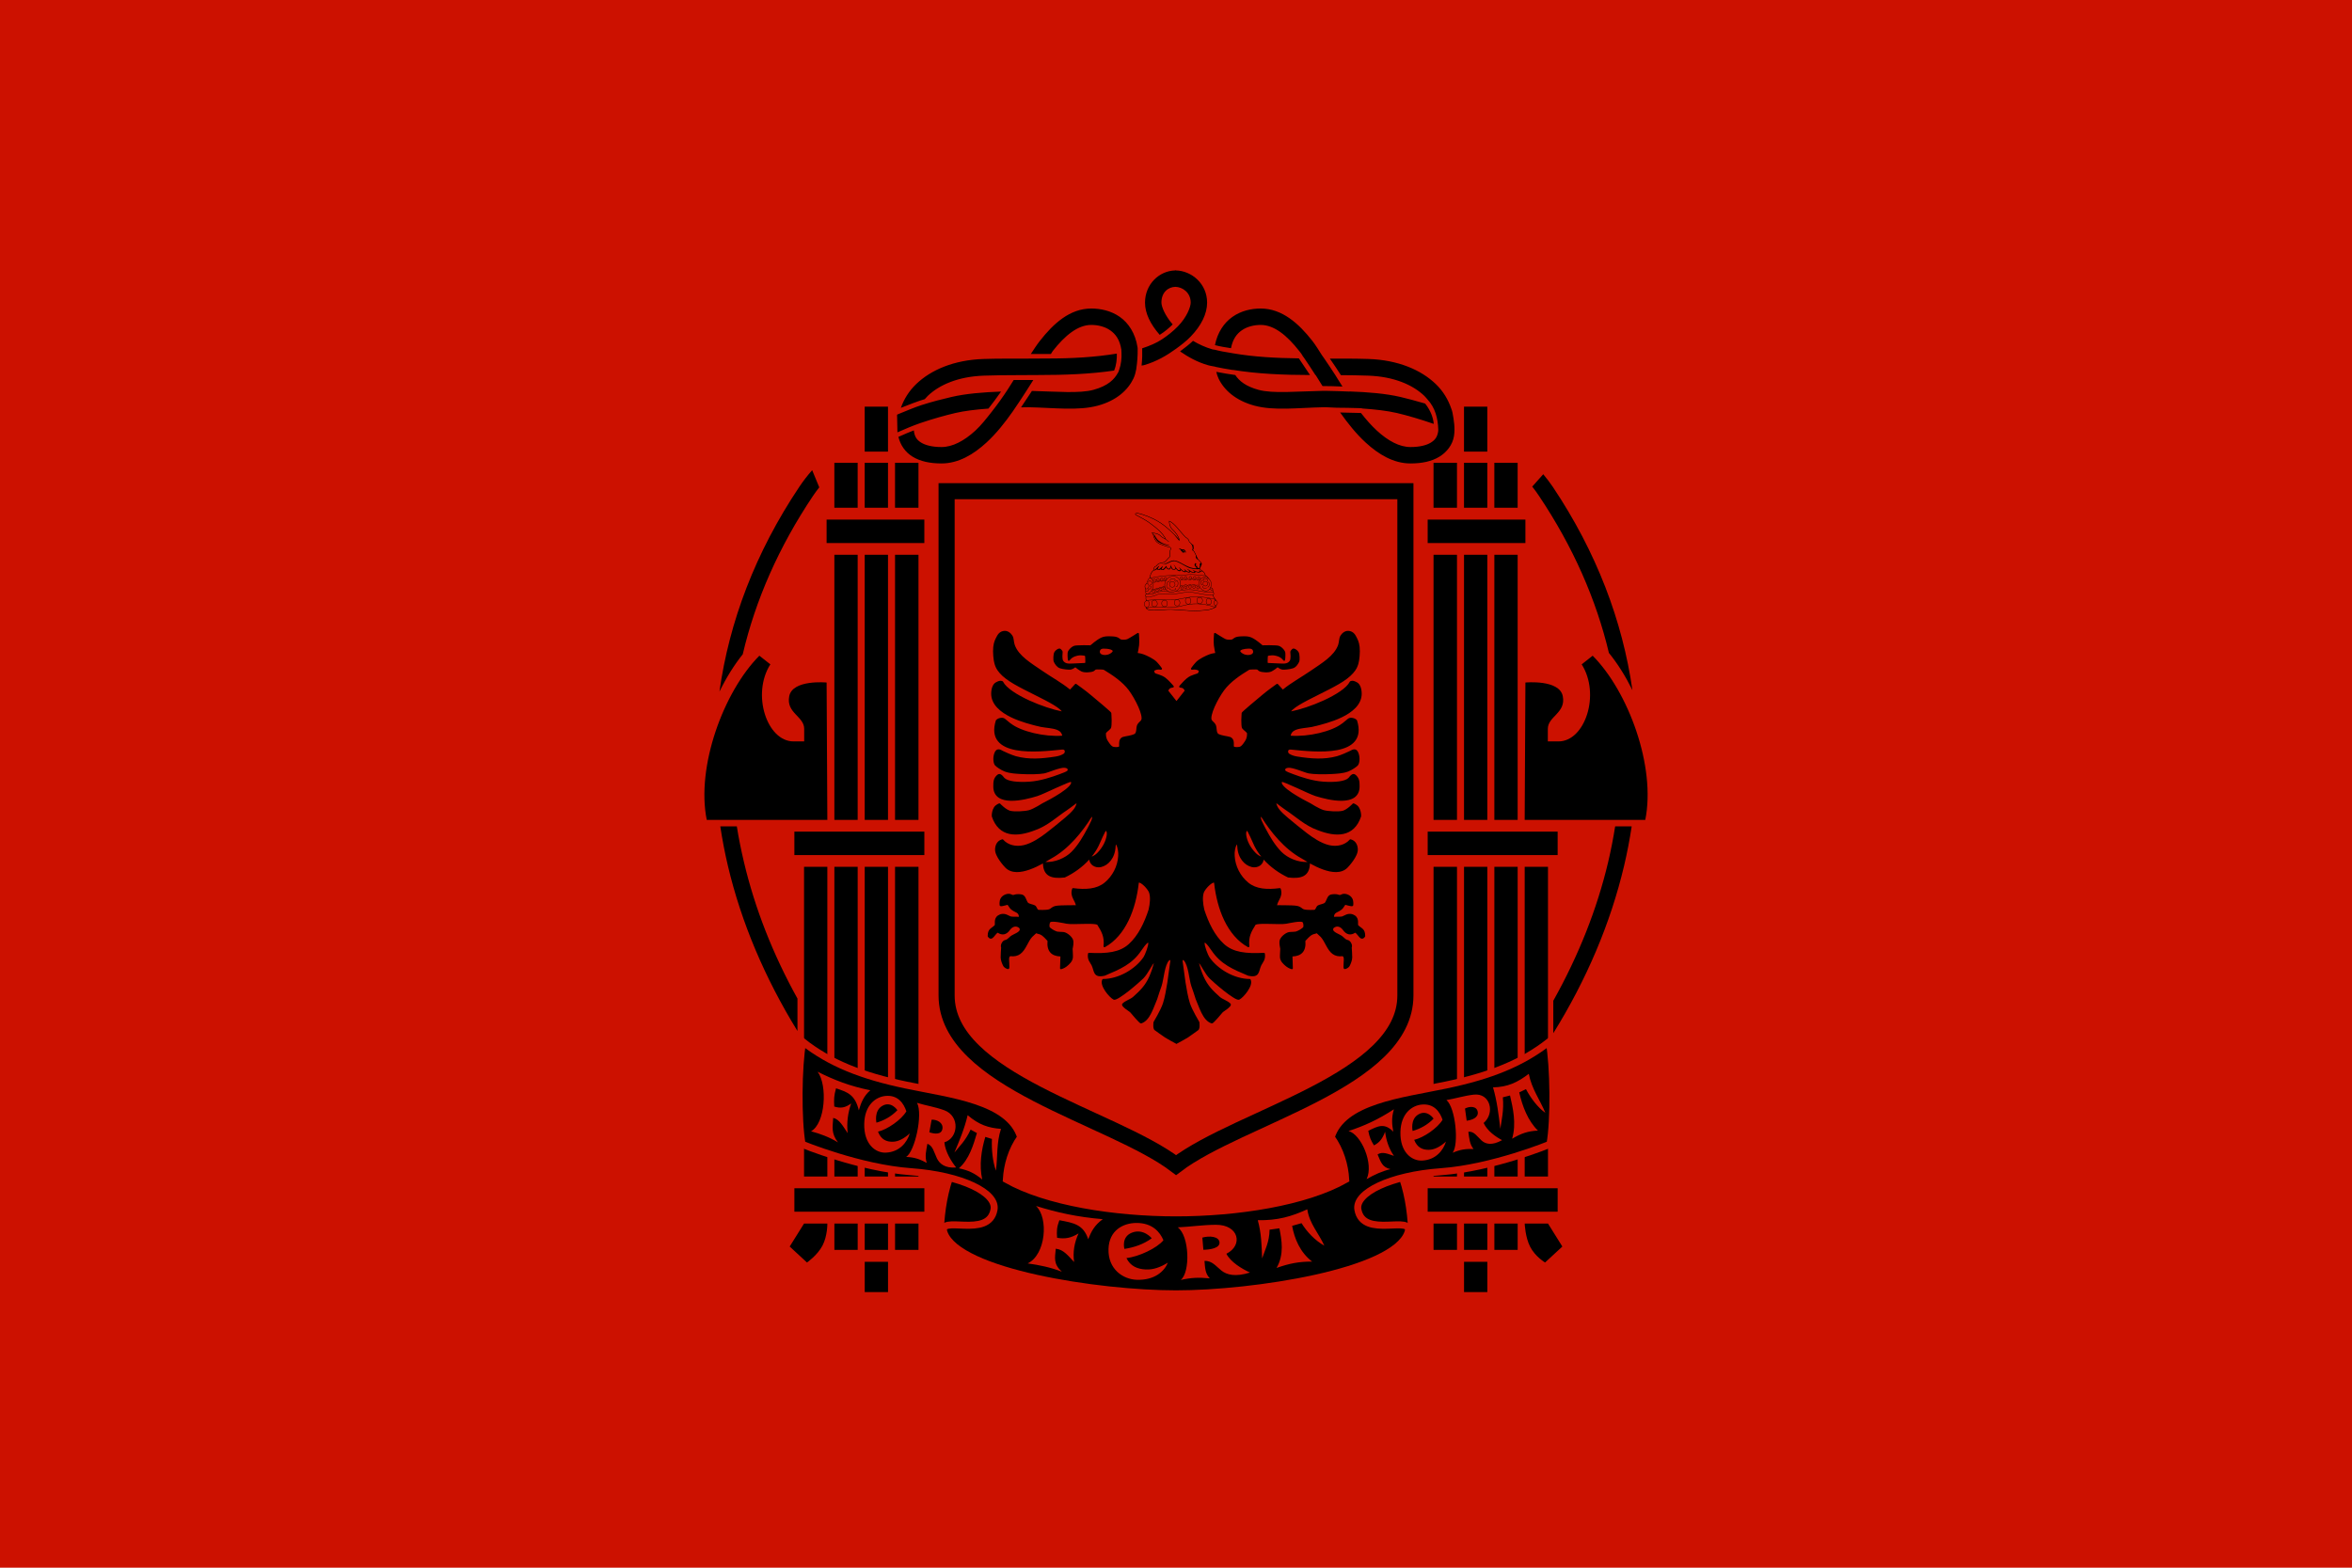
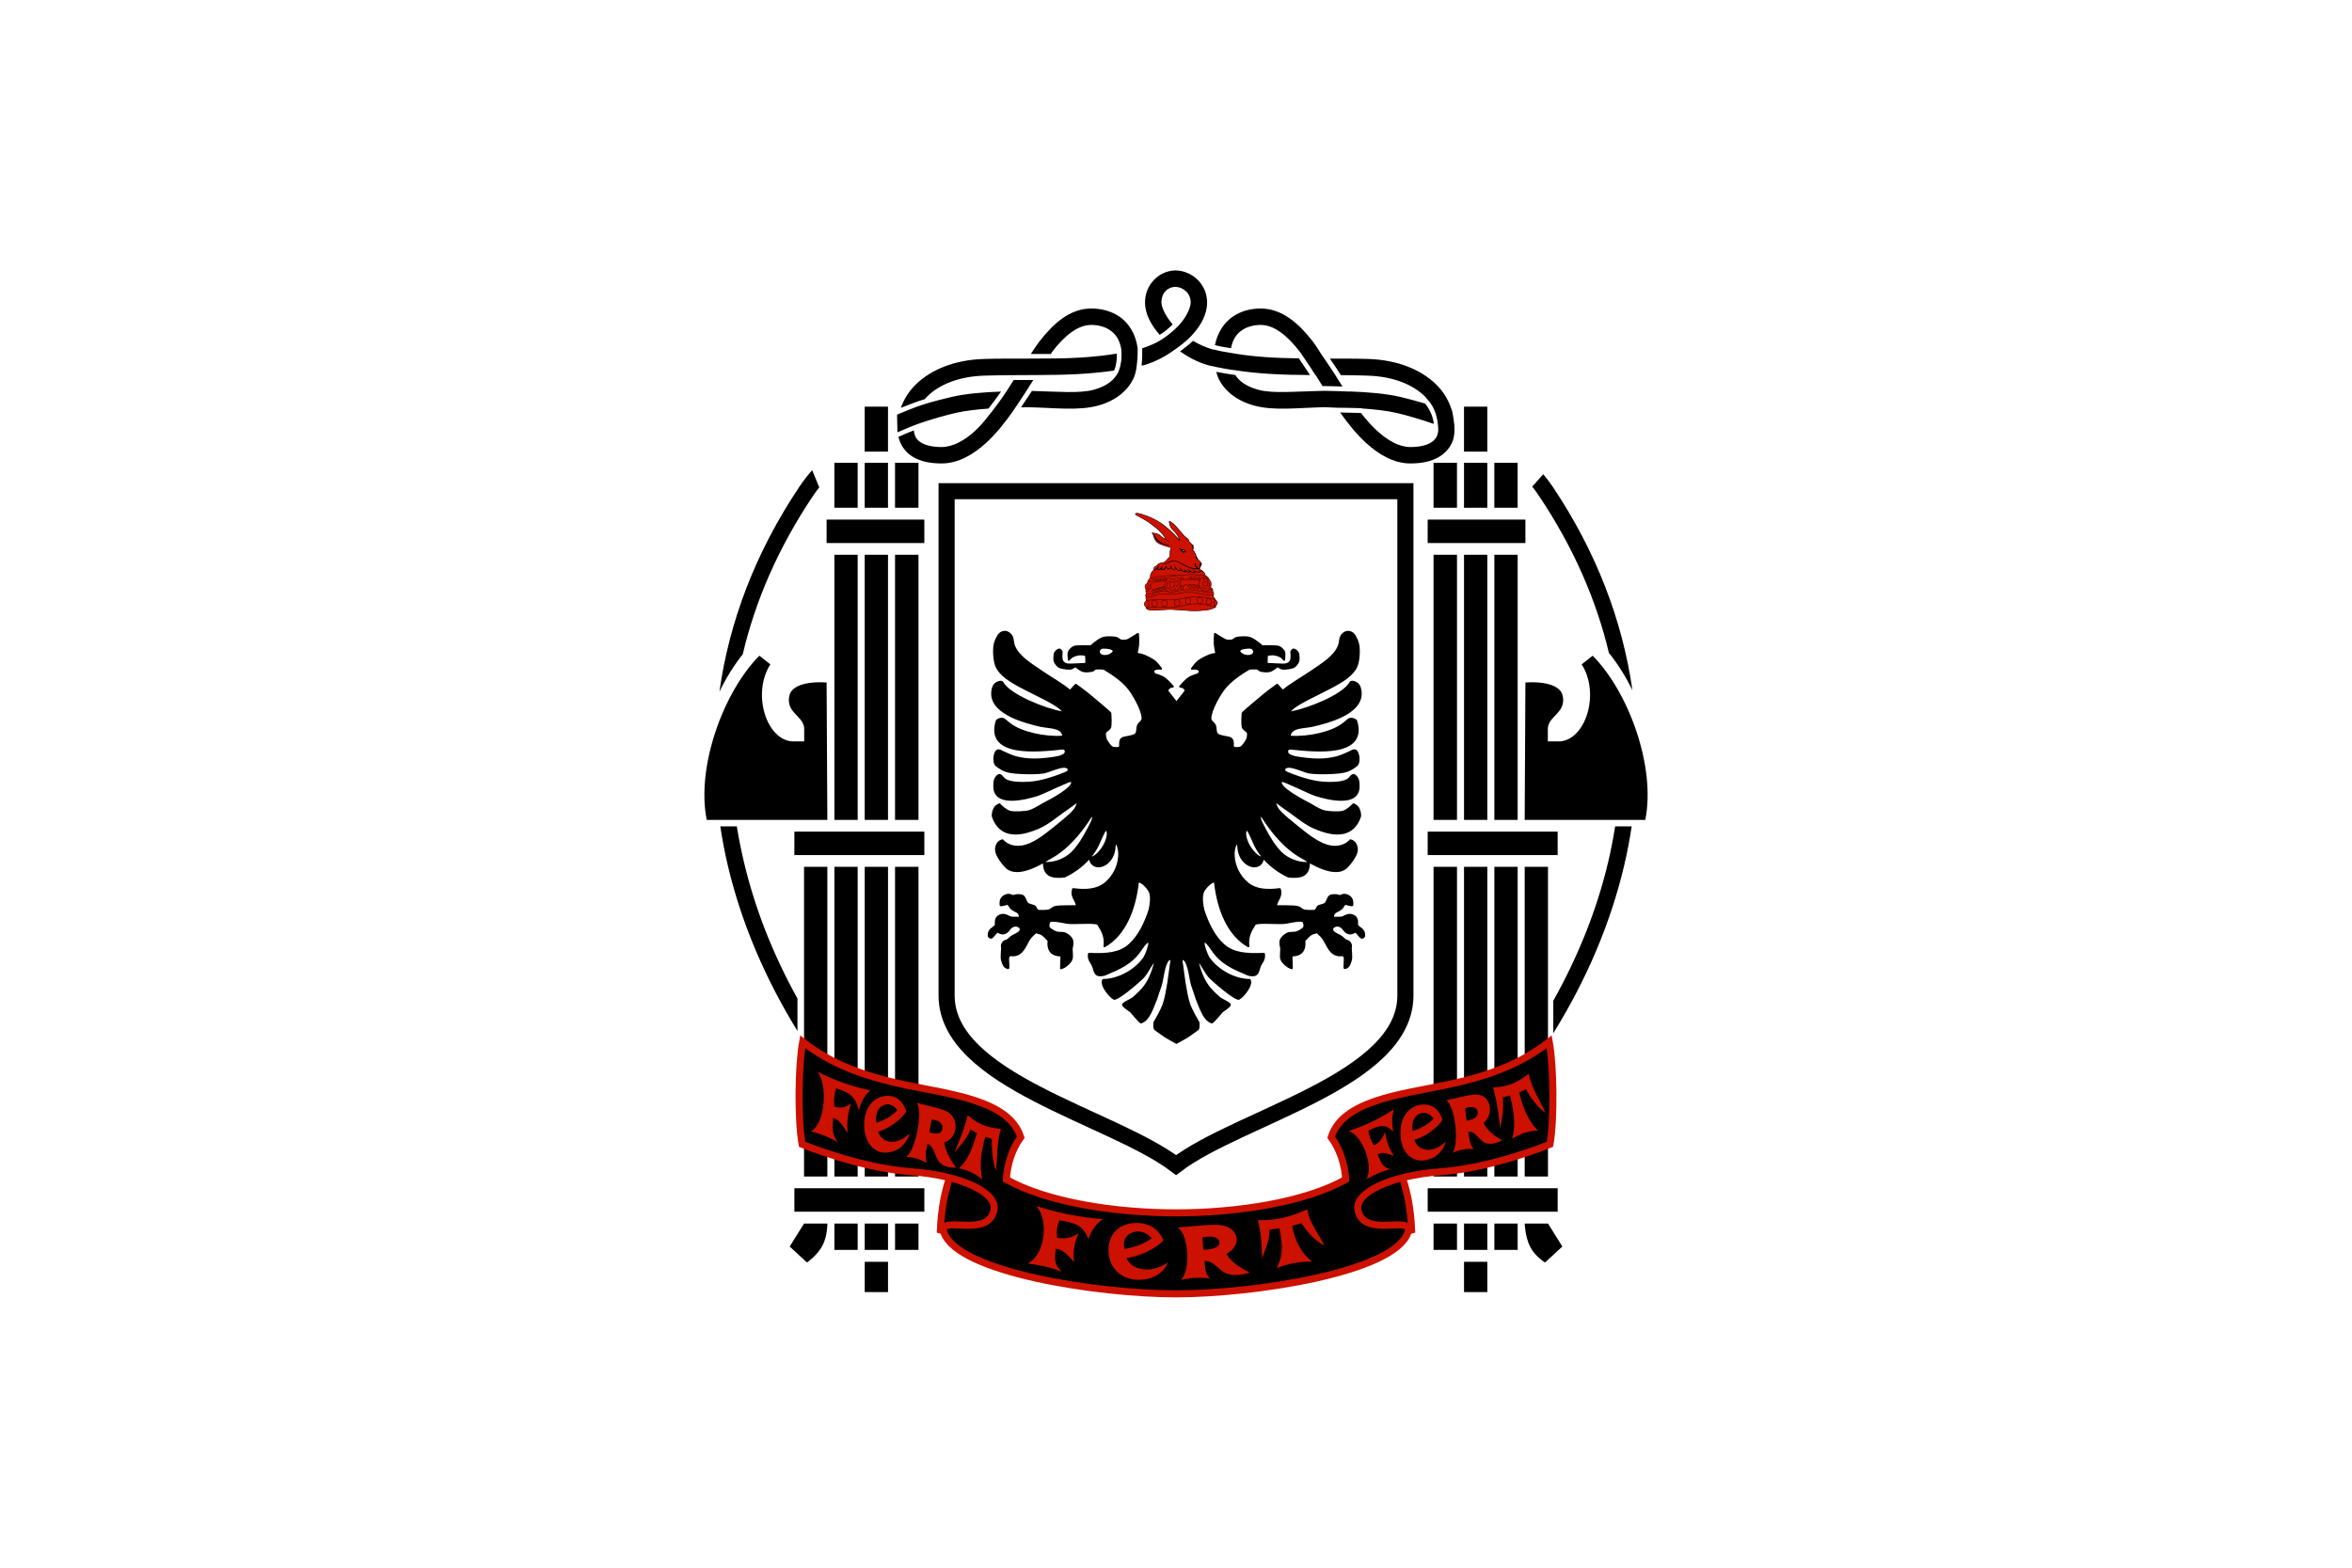
<svg xmlns="http://www.w3.org/2000/svg" xmlns:ns1="http://sodipodi.sourceforge.net/DTD/sodipodi-0.dtd" xmlns:ns2="http://www.inkscape.org/namespaces/inkscape" ns1:docname="Flag_of_Albania_(1939-1943).svg" ns2:version="0.48.1 " ns1:version="0.32" id="svg2" preserveAspectRatio="xMidYMid meet" viewBox="0 0 468 313" height="400" width="600" version="1.0" ns2:output_extension="org.inkscape.output.svg.inkscape" ns1:modified="true">
  <defs id="defs13" />
  <ns1:namedview ns2:current-layer="svg2" ns2:window-y="-8" ns2:window-x="-8" ns2:zoom="0.51074638" ns2:cx="388.38164" ns2:cy="197.5444" ns2:window-height="706" ns2:window-width="1366" ns2:pageshadow="2" ns2:pageopacity="0.0" borderopacity="1.0" bordercolor="#666666" pagecolor="#ffffff" id="base" ns2:showpageshadow="false" width="500px" height="500px" showgrid="false" ns2:window-maximized="1" />
-   <path style="fill:#cc1100;fill-opacity:1;fill-rule:nonzero;stroke:none" d="m -0.75,0 469.5,0 0,313 -469.5,0 z" id="rect1302" />
  <path ns2:connector-curvature="0" id="path11960" d="m 233.829,53.969 0,0.024 c -3.172,0.073 -6.015,2.742 -6.015,6.431 2e-5,2.121 1.072,4.303 2.934,6.431 1.074,-0.674 1.858,-1.373 2.592,-2.079 -1.529,-1.76 -2.25,-3.561 -2.25,-4.353 1e-5,-2.081 1.356,-3.12 2.788,-3.154 1.439,0.035 3.057,1.149 3.057,3.154 2e-5,0.845 -0.757,2.884 -2.543,4.719 -0.987,1.015 -2.026,1.833 -3.203,2.616 -1.113,0.741 -2.51,1.316 -3.937,1.785 0.03,0.978 0.017,2.218 -0.122,3.448 0.147,-0.028 0.299,-0.033 0.44,-0.073 2.549,-0.73 4.606,-1.953 6.431,-3.277 1.028,-0.745 2.055,-1.536 2.934,-2.445 2.105,-2.176 3.277,-4.539 3.277,-6.774 10e-6,-3.769 -3.081,-6.362 -6.26,-6.431 l 0,-0.024 c -0.021,2e-6 -0.053,-2.24e-4 -0.073,0 -0.02,-2.13e-4 -0.029,0 -0.049,0 z m -16.75,7.629 c -4.264,0 -7.552,3.013 -10.246,6.456 -0.65,0.83 -1.23,1.734 -1.81,2.616 2e-5,0 4.01,0 4.01,0 0.123,-0.182 0.237,-0.421 0.367,-0.587 2.452,-3.133 5.027,-5.209 7.678,-5.209 1.345,0 2.733,0.337 3.79,1.076 1.057,0.739 1.909,1.842 2.225,3.864 0.005,0.034 -0.003,0.086 0,0.122 0.018,0.145 0.015,0.307 0.025,0.465 10e-4,0.019 -0.002,0.03 0,0.049 0.057,1.047 -0.074,2.31 -0.465,3.399 -0.045,0.112 -0.07,0.233 -0.122,0.342 -0.023,0.047 -0.025,0.1 -0.049,0.147 l -0.025,0 c -0.718,1.392 -2.031,2.707 -4.94,3.497 -2.756,0.749 -7.231,0.346 -12.275,0.22 -0.48,0.692 -1.373,2.062 -2.176,3.277 0.508,-0.02 1.004,-0.034 1.492,-0.024 5.118,0.102 9.914,0.749 13.84,-0.318 3.734,-1.014 5.993,-3.101 7.091,-5.38 0.316,-0.655 0.461,-1.29 0.587,-1.932 0.003,-0.019 -0.003,-0.054 0,-0.073 0.205,-1.276 0.289,-2.677 0.269,-3.79 -0.001,-0.08 0.002,-0.193 0,-0.269 -0.003,-0.082 -0.014,-0.151 -0.025,-0.22 -0.433,-2.768 -1.793,-4.838 -3.546,-6.064 -1.753,-1.226 -3.83,-1.663 -5.698,-1.663 z m 33.843,0 c -1.868,0 -3.896,0.436 -5.649,1.663 -1.663,1.163 -2.995,3.093 -3.497,5.649 1.005,0.267 2.179,0.457 3.203,0.611 0.351,-1.827 1.15,-2.869 2.152,-3.57 1.057,-0.739 2.445,-1.076 3.79,-1.076 2.651,0 5.227,2.076 7.678,5.209 0.136,0.174 0.283,0.348 0.416,0.538 0.114,0.163 0.205,0.349 0.318,0.514 0.104,0.152 0.214,0.294 0.318,0.44 0.729,1.076 1.544,2.296 2.176,3.301 0.02,-4.7e-5 0.029,5.5e-5 0.049,0 0.479,0.763 0.916,1.482 1.369,2.201 1.258,5.95e-4 2.701,0.042 3.986,0.098 -0.313,-0.493 -0.624,-0.983 -0.954,-1.516 -0.163,-0.264 -0.301,-0.491 -0.465,-0.758 -0.652,-1.028 -1.494,-2.25 -2.201,-3.301 -0.162,-0.247 -0.354,-0.485 -0.514,-0.734 -0.612,-0.951 -1.186,-1.921 -1.883,-2.812 -2.694,-3.442 -6.03,-6.456 -10.295,-6.456 z m -13.523,6.456 c -0.709,0.673 -1.641,1.395 -2.592,2.103 1.625,1.116 3.403,2.134 5.6,2.763 0.291,0.083 0.592,0.14 0.905,0.196 0.174,0.031 0.373,0.057 0.538,0.098 0.002,0.009 -0.002,0.015 0,0.024 1.004,0.225 2.325,0.454 3.497,0.636 -0.003,-0.009 0.004,-0.016 0,-0.024 4.957,0.811 10.159,1.016 15.405,1.027 -0.725,-1.107 -1.573,-2.366 -2.225,-3.326 -4.577,-0.055 -9.008,-0.3 -13.082,-1.003 -0.161,-0.023 -0.386,-0.071 -0.562,-0.098 -1.005,-0.154 -2.137,-0.355 -3.203,-0.636 -0.009,-0.002 -0.04,0.002 -0.049,0 -0.103,-0.023 -0.219,-0.021 -0.318,-0.049 -1.47,-0.421 -2.749,-1.025 -3.913,-1.712 z m -15.21,2.543 c -4.311,0.713 -8.993,0.986 -13.84,0.978 -1.443,-0.002 -2.885,0.021 -4.328,0.024 -2.821,0.007 -5.619,-0.019 -8.436,0.073 -5.867,0.193 -10.469,2.152 -13.449,5.013 -1.449,1.391 -2.446,3.033 -3.057,4.744 1.47,-0.587 3.526,-1.379 4.768,-1.736 0.191,-0.217 0.371,-0.428 0.587,-0.636 2.309,-2.216 6.077,-3.888 11.273,-4.059 2.122,-0.07 4.331,-0.098 6.505,-0.098 1.48,0 2.884,-0.024 4.353,-0.024 5.164,0 10.286,-0.177 15.185,-0.905 l -0.098,-0.024 c 0.428,-0.919 0.581,-2.292 0.538,-3.35 z m 42.524,1.003 c 0.768,1.125 1.636,2.377 2.201,3.301 1.817,0.005 3.637,0.04 5.404,0.098 5.196,0.171 8.964,1.843 11.273,4.059 0.222,0.213 0.385,0.443 0.587,0.66 1.576,1.696 2.102,3.816 2.176,6.04 0.006,0.189 -0.013,0.377 -0.049,0.562 -0.19,0.972 -0.617,1.549 -1.443,2.054 -0.826,0.505 -2.164,0.88 -4.059,0.88 -2.191,-1e-5 -4.467,-1.226 -6.7,-3.277 -1.113,-1.022 -2.163,-2.225 -3.179,-3.521 -1.022,-0.04 -2.65,-0.08 -4.157,-0.098 1.518,2.141 3.184,4.246 5.111,6.015 2.565,2.355 5.547,4.157 8.925,4.157 2.293,-10e-6 4.233,-0.405 5.771,-1.345 1.495,-0.914 2.628,-2.375 2.91,-4.084 0.259,-1.569 0.003,-3.172 -0.293,-4.719 -0.053,-0.276 -0.141,-0.537 -0.245,-0.807 -0.603,-1.761 -1.594,-3.463 -3.081,-4.891 -2.98,-2.86 -7.582,-4.82 -13.449,-5.013 -2.574,-0.085 -5.131,-0.075 -7.703,-0.073 z m -22.668,2.641 c 0.106,0.456 0.24,0.903 0.465,1.369 1.099,2.279 3.406,4.365 7.14,5.38 3.926,1.067 8.698,0.42 13.816,0.318 0.847,-0.017 1.736,0.089 2.616,0.098 1.386,0.005 2.889,0.032 4.108,0.073 0.009,2.97e-4 0.015,-3.05e-4 0.025,0 0.273,0.009 0.668,0.016 0.88,0.024 l 0,0.049 c 2.627,0.178 5.102,0.463 6.994,0.905 2.091,0.489 4.636,1.238 7.36,2.176 -0.097,-1.128 -0.532,-2.548 -1.712,-4.059 -1.794,-0.526 -3.52,-0.989 -4.94,-1.32 -2.861,-0.669 -6.473,-0.975 -10.148,-1.1 l 0,0.024 c -1.126,-0.045 -3.123,-0.123 -4.768,-0.147 -0.153,0.002 -0.338,-0.003 -0.489,0 -5.304,0.106 -10.041,0.584 -12.911,-0.196 -2.537,-0.689 -3.87,-1.773 -4.646,-2.959 -1.065,-0.155 -2.556,-0.387 -3.79,-0.636 z m -40.445,1.638 c -0.398,0.65 -0.801,1.287 -1.174,1.858 -0.981,1.505 -2.041,2.991 -3.228,4.499 -1.063,1.351 -2.091,2.675 -3.252,3.741 -2.233,2.051 -4.558,3.277 -6.749,3.277 -1.895,-10e-6 -3.234,-0.375 -4.059,-0.88 -0.826,-0.505 -1.228,-1.082 -1.418,-2.054 -0.025,-0.127 -0.038,-0.263 -0.049,-0.391 -0.429,0.169 -0.873,0.343 -1.345,0.538 -0.683,0.282 -1.153,0.499 -1.736,0.758 0.391,1.646 1.377,3.069 2.837,3.961 1.538,0.94 3.478,1.345 5.771,1.345 3.378,-10e-6 6.385,-1.802 8.95,-4.157 1.986,-1.824 3.706,-4 5.257,-6.211 0.949,-1.353 1.842,-2.745 2.739,-4.133 0.47,-0.728 0.905,-1.408 1.369,-2.152 2e-5,0 -3.913,0 -3.913,0 z m -2.519,2.299 c -3.578,0.13 -7.095,0.425 -9.879,1.076 -1.707,0.399 -3.781,0.91 -5.967,1.614 -1.638,0.527 -3.117,1.203 -4.719,1.834 -0.068,0.027 -0.128,0.071 -0.196,0.098 l 0.073,3.521 c 1.51,-0.659 3.037,-1.327 4.597,-1.858 2.561,-0.872 4.993,-1.543 6.969,-2.005 1.803,-0.421 4.118,-0.7 6.602,-0.88 0.647,-0.822 1.775,-2.311 2.519,-3.399 z m -37.707,15.699 c -0.917,1.031 -1.772,2.137 -2.568,3.326 -8.796,13.137 -13.99,26.953 -15.943,40.886 1.35,-2.763 2.922,-5.297 4.671,-7.483 0.002,-0.009 -0.002,-0.04 0,-0.049 2.521,-10.72 7.14,-21.293 13.987,-31.52 0.403,-0.602 0.83,-1.178 1.272,-1.736 -0.535,-1.297 -0.81,-1.941 -1.418,-3.423 z m 145.936,0.807 c 2e-5,0 -2.201,2.47 -2.201,2.47 0.482,0.601 0.933,1.231 1.369,1.883 6.803,10.161 11.407,20.675 13.938,31.324 1.761,2.162 3.329,4.684 4.695,7.434 -1.985,-13.833 -7.16,-27.547 -15.895,-40.592 -0.595,-0.888 -1.247,-1.72 -1.907,-2.519 z m 15.185,48.76 c 0.469,5.63 0.375,11.26 -0.22,16.873 l 2.959,0 c 0.475,-4.416 -0.237,-9.646 -1.907,-14.623 -0.258,-0.768 -0.53,-1.517 -0.831,-2.25 z m -176.992,0.245 c -0.261,0.648 -0.507,1.329 -0.734,2.005 -1.67,4.977 -2.383,10.207 -1.907,14.623 l 2.861,0 c -0.586,-5.525 -0.665,-11.086 -0.22,-16.628 z m -2.47,21.299 c 0.399,2.635 0.899,5.261 1.516,7.874 2.679,11.336 7.39,22.43 13.889,32.987 l 0,-6.48 c -4.898,-8.835 -8.492,-17.979 -10.686,-27.265 -0.558,-2.36 -1.043,-4.74 -1.418,-7.116 l -3.301,0 z m 178.63,0 c -0.375,2.376 -0.836,4.756 -1.394,7.116 -2.23,9.44 -5.933,18.735 -10.955,27.705 l 0,6.48 c 6.639,-10.688 11.418,-21.934 14.134,-33.427 0.617,-2.613 1.117,-5.239 1.516,-7.874 l -3.301,0 z" style="fill:#000000;fill-opacity:1;fill-rule:evenodd;stroke:none" />
  <path ns2:connector-curvature="0" ns1:nodetypes="ccccccccccccccccccccccccccccccccccccccccccccccccccccccccccccccccccccccccccccccccccccssccccccccsscccccccccccccccccccccccccccccccccccccccccccccccccccccccccccccccccccscccccccccccccccccccccccccccccccccscccccccccccccc" style="fill:#000000;fill-opacity:1;fill-rule:evenodd;stroke:none" d="m 171.858,81.191 0,8.98 4.651,0 0,-8.98 -4.651,0 z m 119.632,0 0,8.98 4.651,0 0,-8.98 -4.651,0 z m -125.687,11.203 0,8.98 4.651,0 0,-8.98 -4.651,0 z m 6.055,0 0,8.98 4.651,0 0,-8.98 -4.651,0 z m 6.055,0 0,8.98 4.68,0 0,-8.98 -4.68,0 z m 107.494,0 0,8.98 4.68,0 0,-8.98 -4.68,0 z m 6.084,0 0,8.98 4.651,0 0,-8.98 -4.651,0 z m 6.055,0 0,8.98 4.651,0 0,-8.98 -4.651,0 z m -133.292,11.349 0,4.68 19.51,0 0,-4.68 -19.51,0 z m 119.984,0 0,4.68 19.51,0 0,-4.68 -19.51,0 z m -118.433,7.02 0,52.943 4.651,0 0,-52.943 -4.651,0 z m 6.055,0 0,52.943 4.651,0 0,-52.943 -4.651,0 z m 6.055,0 0,52.943 4.68,0 0,-52.943 -4.68,0 z m 107.494,0 0,52.943 4.68,0 0,-52.943 -4.68,0 z m 6.084,0 0,52.943 4.651,0 0,-52.943 -4.651,0 z m 6.055,0 0,52.943 4.651,0 0,-52.943 -4.651,0 z m -146.718,20.153 c -7.121,7.162 -12.652,22.142 -10.501,32.789 l 24.073,0 -0.146,-27.436 c -2e-5,0 -6.784,-0.654 -7.459,2.72 -0.675,3.375 2.983,4.021 2.983,6.523 2e-5,0 -1e-5,2.515 0,2.515 l -2.135,0 c -5.291,1e-5 -8.413,-9.4 -4.622,-15.386 l -2.194,-1.726 z m 166.345,0 -2.194,1.726 c 3.791,5.985 0.669,15.386 -4.622,15.386 l -2.135,0 c -2e-5,0 -2e-5,-2.515 0,-2.515 -2e-5,-2.501 3.658,-3.148 2.983,-6.523 -0.675,-3.375 -7.459,-2.72 -7.459,-2.72 l -0.146,27.436 24.073,0 c 2.152,-10.647 -3.379,-25.628 -10.501,-32.789 z m -159.354,35.129 0,4.68 25.945,0 0,-4.68 -25.945,0 z m 126.418,0 0,4.68 25.945,0 0,-4.68 -25.945,0 z m -124.488,7.02 0,61.834 4.651,0 0,-61.834 -4.651,0 z m 6.055,0 0,61.834 4.651,0 0,-61.834 -4.651,0 z m 6.055,0 0,61.834 4.651,0 0,-61.834 -4.651,0 z m 6.055,0 0,61.834 4.68,0 0,-61.834 -4.68,0 z m 107.494,0 0,61.834 4.68,0 0,-61.834 -4.68,0 z m 6.084,0 0,61.834 4.651,0 0,-61.834 -4.651,0 z m 6.055,0 0,61.834 4.651,0 0,-61.834 -4.651,0 z m 6.055,0 0,61.834 4.651,0 0,-61.834 -4.651,0 z m -145.782,64.174 0,4.68 25.945,0 0,-4.68 -25.945,0 z m 126.418,0 0,4.68 25.945,0 0,-4.68 -25.945,0 z m -124.488,7.049 -2.866,4.592 3.451,3.188 c 0,0 2.079,-1.432 3.095,-3.377 1.016,-1.945 0.971,-4.404 0.971,-4.404 l -4.651,0 z m 6.055,0 0,5.265 4.651,0 0,-5.265 -4.651,0 z m 6.055,0 0,5.265 4.651,0 0,-5.265 -4.651,0 z m 6.055,0 0,5.265 4.68,0 0,-5.265 -4.68,0 z m 107.494,0 0,5.265 4.68,0 0,-5.265 -4.68,0 z m 6.084,0 0,5.265 4.651,0 0,-5.265 -4.651,0 z m 6.055,0 0,5.265 4.651,0 0,-5.265 -4.651,0 z m 6.055,0 c 0,0 0.093,2.736 1.109,4.681 1.016,1.945 2.956,3.099 2.956,3.099 l 3.451,-3.188 -2.866,-4.592 -4.651,0 z m -131.742,7.634 0,6.055 4.651,0 0,-6.055 -4.651,0 z m 119.632,0 0,6.055 4.651,0 0,-6.055 -4.651,0 z" id="path9993" />
  <path ns2:connector-curvature="0" style="fill:none;stroke:#000000;stroke-width:3.214;stroke-linecap:butt;stroke-linejoin:miter;stroke-miterlimit:4;stroke-opacity:1;stroke-dasharray:none" d="m 188.209,98.068 0,100.679 c -1e-5,17.069 33.032,24.153 45.806,33.871 12.773,-9.718 45.776,-16.803 45.776,-33.871 l 0,-100.679 -91.582,0 z" id="path2205" ns1:nodetypes="cccccc" />
  <path ns2:connector-curvature="0" style="fill:#000000;fill-rule:evenodd;stroke:#cc1100;stroke-width:1.404;stroke-linecap:butt;stroke-linejoin:miter;stroke-miterlimit:4;stroke-opacity:1;stroke-dasharray:none" d="m 189.183,234.044 c -1.359,3.535 -2.041,7.408 -2.218,11.534 l 9.094,2.662 3.327,-10.203 -10.203,-3.992 z" id="path3141" ns1:nodetypes="ccccc" />
  <path ns2:connector-curvature="0" ns1:nodetypes="ccccc" id="path6082" d="m 278.818,234.044 c 1.359,3.535 2.041,7.408 2.218,11.534 l -9.094,2.662 -3.327,-10.203 10.203,-3.992 z" style="fill:#000000;fill-rule:evenodd;stroke:#cc1100;stroke-width:1.404;stroke-linecap:butt;stroke-linejoin:miter;stroke-miterlimit:4;stroke-opacity:1;stroke-dasharray:none" />
  <path ns2:connector-curvature="0" style="fill:#000000;fill-opacity:1;fill-rule:evenodd;stroke:#cc1100;stroke-width:1.404;stroke-linecap:butt;stroke-linejoin:miter;stroke-miterlimit:4;stroke-opacity:1;stroke-dasharray:none" d="m 234.007,258.329 c -15.5,0 -43.47,-4.262 -46.303,-12.197 -1.378,-3.86 8.93,1.377 9.974,-4.651 0.575,-3.318 -6.368,-6.806 -16.614,-7.546 -10.246,-0.74 -21.703,-5.47 -21.703,-5.47 -0.871,-4.84 -0.774,-15.667 0.117,-20.475 5.45,4.274 11.7,6.78 20.68,8.658 8.953,1.872 20.556,3.073 22.844,10.413 -1.869,2.588 -2.695,5.615 -2.866,8.424 8.024,4.546 21.665,6.669 33.871,6.669 12.206,0 25.847,-2.123 33.871,-6.669 -0.172,-2.809 -1.027,-5.836 -2.896,-8.424 2.288,-7.34 13.891,-8.541 22.844,-10.413 8.98,-1.878 15.23,-4.384 20.68,-8.658 0.891,4.808 1.017,15.635 0.146,20.475 0,0 -11.457,4.73 -21.703,5.47 -10.246,0.74 -17.218,4.229 -16.643,7.546 1.045,6.028 11.353,0.79 9.974,4.651 -2.833,7.935 -30.88,12.197 -46.273,12.197 z" id="path3139" ns1:nodetypes="csssccsccsccsccsssz" />
  <path ns2:connector-curvature="0" d="m 297.283,217.101 c 2.937,-0.06 4.907,-1 7.138,-2.704 0.599,3.067 2.243,5.186 3.312,7.795 -1.535,-1.09 -2.89,-2.896 -3.873,-4.737 l -1.345,0.645 c 0.613,2.743 1.732,5.687 3.737,7.634 -1.955,0.078 -3.365,0.56 -5.156,1.622 0.883,-3.035 0.157,-6.137 -0.419,-8.634 l -1.434,0.362 c 0.243,2.644 -0.271,4.561 -0.499,6.293 -0.337,-2.765 -0.654,-5.531 -1.46,-8.276 z m -3.821,1.449 c -1.957,0.219 -3.647,0.785 -5.478,1.082 1.823,1.521 2.524,8.836 1.239,10.524 1.519,-0.644 2.546,-0.797 4.167,-0.754 -0.775,-0.93 -0.849,-2.143 -1.034,-3.422 1.107,-0.192 1.769,0.945 2.626,1.719 0.799,0.721 2.059,1.089 4.115,-0.063 -1.255,-0.644 -2.949,-1.812 -3.692,-3.421 2.341,-1.981 1.334,-6.032 -1.944,-5.665 z m 0.773,3.453 c 0.179,1.183 -1.233,1.635 -2.21,1.755 l -0.335,-2.43 c 0.958,-0.506 2.366,-0.508 2.545,0.675 z m -12.692,5.576 c 1.892,-0.426 4.696,-2.369 5.666,-4.008 -0.502,-1.511 -1.665,-3.293 -4.189,-3.033 -1.971,0.203 -4.141,1.811 -4.222,5.493 -0.089,3.996 2.229,5.77 4.304,5.685 2.768,-0.115 4.26,-2.051 4.789,-3.794 -1.16,1.034 -2.266,1.618 -3.401,1.645 -1.255,0.03 -2.346,-0.439 -2.945,-1.988 z m 0.828,-5.068 c -1.663,0.996 -1.139,3.294 -1.139,3.294 1.464,-0.418 2.928,-1.165 4.189,-2.464 0,0 -1.265,-1.899 -3.05,-0.83 z m -13.927,3.311 c 3.075,-1.018 5.808,-2.229 9.058,-4.347 -0.523,1.727 -0.389,3.082 -0.125,4.476 -1.77,-1.808 -3.045,-1.142 -4.994,-0.171 0.27,1.386 0.529,1.9 1.136,2.907 1.098,-0.571 1.686,-1.301 2.221,-2.72 0.234,1.816 0.799,3.434 1.766,4.813 -1.185,-0.377 -2.26,-0.928 -3.269,-0.292 0.646,1.483 0.894,2.56 2.573,2.94 -1.686,0.406 -3.205,1.106 -4.76,1.991 1.482,-3.059 -1.113,-8.971 -3.606,-9.597 z m -76.034,-3.172 c 2.263,1.949 4.188,2.554 6.658,2.738 -0.935,2.804 -0.645,5.578 -1.014,8.344 -0.674,-1.896 -0.887,-4.228 -0.799,-6.335 l -1.316,-0.41 c -0.777,2.56 -1.261,5.622 -0.617,8.508 -1.524,-1.268 -2.815,-1.849 -4.66,-2.237 2.048,-1.773 2.902,-4.69 3.596,-7.034 l -1.256,-0.692 c -1.014,2.232 -2.274,3.381 -3.233,4.579 0.998,-2.39 2.01,-4.768 2.641,-7.461 z m -4.663,-0.979 c -1.891,-0.692 -3.642,-0.924 -5.439,-1.481 1.215,2.32 -0.446,9.748 -2.176,10.794 1.617,0.076 2.621,0.403 4.116,1.194 -0.427,-1.262 -0.112,-2.474 0.121,-3.801 1.09,0.325 1.347,1.736 1.9,2.883 0.516,1.07 1.572,2.009 3.849,1.841 -0.964,-1.206 -2.171,-3.123 -2.354,-5.029 2.805,-0.842 3.149,-5.242 -0.017,-6.401 z m -0.373,3.711 c -0.208,1.231 -1.664,1.018 -2.611,0.683 l 0.457,-2.515 c 1.051,-0.048 2.362,0.601 2.154,1.832 z m -12.864,0.563 c 1.892,-0.431 4.696,-2.399 5.666,-4.057 -0.502,-1.53 -1.665,-3.334 -4.189,-3.071 -1.971,0.205 -4.141,1.833 -4.222,5.561 -0.089,4.046 2.229,5.841 4.304,5.755 2.768,-0.116 4.26,-2.076 4.789,-3.841 -1.16,1.047 -2.266,1.638 -3.401,1.665 -1.255,0.03 -2.346,-0.444 -2.945,-2.013 z m 0.828,-5.13 c -1.663,1.008 -1.139,3.335 -1.139,3.335 1.464,-0.424 2.928,-1.179 4.189,-2.494 0,0 -1.265,-1.923 -3.05,-0.84 z m -12.876,-6.835 c 3.347,1.677 6.471,2.886 10.516,3.7 -1.324,1.144 -1.858,2.503 -2.291,4.009 -0.764,-3.166 -2.27,-3.637 -4.55,-4.4 -0.423,1.504 -0.432,2.196 -0.358,3.639 1.296,0.407 2.196,0.236 3.382,-0.614 -0.665,1.868 -0.926,3.837 -0.7,5.926 -0.917,-1.353 -1.646,-2.774 -2.891,-3.046 -0.121,1.912 -0.415,3.113 0.959,4.889 -1.762,-1.06 -3.511,-1.706 -5.383,-2.213 2.861,-1.554 3.326,-9.194 1.316,-11.889 z m 61.644,37.202 c 2.465,-0.263 6.119,-1.985 7.382,-3.56 -0.655,-1.577 -2.17,-3.489 -5.459,-3.45 -2.568,0.03 -5.395,1.468 -5.502,5.195 -0.116,4.045 2.904,6.05 5.608,6.15 3.607,0.13 5.551,-1.701 6.24,-3.422 -1.512,0.946 -2.953,1.439 -4.432,1.366 -1.635,-0.082 -3.056,-0.654 -3.838,-2.279 z m 1.079,-5.066 c -2.167,0.862 -1.484,3.24 -1.484,3.24 1.908,-0.294 3.816,-0.921 5.458,-2.126 0,0 -1.648,-2.039 -3.975,-1.114 z m 25.137,-2.494 c 3.93,0.066 6.684,-0.713 9.885,-2.179 0.399,2.828 2.317,4.834 3.404,7.263 -1.907,-1.06 -3.481,-2.766 -4.552,-4.49 l -1.88,0.534 c 0.46,2.533 1.569,5.271 3.992,7.134 -2.621,-0.009 -4.567,0.374 -7.098,1.271 1.576,-2.739 1.012,-5.604 0.569,-7.912 l -1.963,0.272 c -0.021,2.428 -0.958,4.159 -1.49,5.733 -0.088,-2.542 -0.15,-5.085 -0.868,-7.627 z m -8.341,0.916 c -2.711,0.017 -5.09,0.403 -7.634,0.51 2.344,1.686 2.539,8.971 0.598,10.505 2.153,-0.481 3.579,-0.527 5.801,-0.319 -0.967,-0.996 -0.941,-2.2 -1.06,-3.48 1.539,-0.077 2.329,1.112 3.426,1.962 1.022,0.792 2.713,1.283 5.656,0.357 -1.655,-0.763 -3.859,-2.087 -4.711,-3.749 3.422,-1.716 2.463,-5.813 -2.075,-5.785 z m 0.7,3.484 c 0.121,1.184 -1.864,1.487 -3.218,1.506 l -0.205,-2.431 c 1.369,-0.401 3.302,-0.26 3.423,0.925 z m -36.623,-7.24 c 4.242,1.315 8.202,2.203 13.328,2.634 -1.678,1.206 -2.355,2.55 -2.903,4.025 -0.968,-2.959 -2.877,-3.28 -5.767,-3.813 -0.536,1.472 -0.548,2.135 -0.453,3.506 1.642,0.278 2.783,0.038 4.287,-0.876 -0.843,1.841 -1.174,3.744 -0.887,5.72 -1.162,-1.214 -2.087,-2.509 -3.665,-2.662 -0.154,1.837 -0.526,3.009 1.215,4.588 -2.233,-0.862 -4.449,-1.329 -6.823,-1.654 3.627,-1.729 4.215,-9.066 1.668,-11.468 z" style="fill:#cc1100;fill-opacity:1;fill-rule:evenodd;stroke:none" id="path8053" />
  <g id="g10949" transform="matrix(1.2,0,0,1.2,2098.96,-566.764)">
    <g id="g10953" transform="translate(3.275e-2,0)" />
  </g>
  <g id="g10969" style="fill:#00ff00" transform="matrix(1.2,0,0,1.2,2098.96,-566.764)">
    <g id="g10973" transform="translate(3.275e-2,0)" style="fill:#00ff00" />
  </g>
  <g id="g3632" transform="matrix(0.384,0,0,0.384,96.571,103.048)">
    <path id="path3961-5-1" d="m 268.81,59.658 c -1.599,0.067 -3.002,0.876 -3.913,2.568 -0.84,1.56 -1.694,2.968 -2.005,5.771 -0.315,2.834 0.127,7.071 0.66,8.803 0.481,1.563 0.939,2.799 2.69,4.817 1.751,2.018 4.261,3.852 7.409,5.698 3.186,1.867 7.006,3.756 10.686,5.6 3.68,1.844 7.235,3.621 9.928,5.257 1.346,0.818 2.469,1.609 3.277,2.323 0.421,0.372 0.747,0.706 0.978,1.027 -4.442,-0.86 -10.962,-2.963 -16.922,-5.698 -3.182,-1.46 -6.206,-3.104 -8.608,-4.768 -2.402,-1.665 -4.187,-3.361 -4.964,-4.915 -0.026,-0.068 -0.07,-0.146 -0.122,-0.196 0,0 -0.352,-0.241 -0.905,-0.318 -0.553,-0.076 -1.348,-0.002 -2.837,0.856 -1.489,0.858 -2.348,3.135 -2.348,5.869 0,2.853 1.258,5.282 3.154,7.287 1.897,2.005 4.424,3.617 7.091,4.915 5.335,2.597 11.226,3.957 13.425,4.548 l 0,-0.024 c 2.726,0.859 5.999,0.935 8.632,1.492 1.321,0.279 2.48,0.69 3.301,1.32 0.695,0.534 1.122,1.275 1.345,2.274 -9.221,0.682 -21.46,-2.19 -26.752,-6.358 l 0,0.049 c 0,0 -1.955,-1.659 -3.081,-2.519 -0.695,-0.53 -1.625,-0.566 -2.47,-0.391 -0.844,0.175 -1.659,0.572 -2.152,1.174 -0.028,0.046 -0.062,0.094 -0.073,0.147 -1.512,4.794 -0.905,8.33 1.125,10.808 2.03,2.478 5.382,3.863 9.268,4.597 7.775,1.469 17.763,0.346 24.038,-0.293 0.517,-0.053 0.825,0.033 1.027,0.171 0.202,0.138 0.317,0.317 0.367,0.562 0.1,0.491 -0.154,1.159 -0.514,1.394 -1.249,0.817 -2.676,1.249 -4.206,1.492 -7.405,1.177 -13.986,1.641 -20.687,-0.171 -2.06,-0.577 -5.58,-2.154 -6.749,-2.739 -0.567,-0.284 -1.282,-0.79 -2.152,-0.831 -0.435,-0.021 -0.924,0.108 -1.32,0.44 -0.396,0.332 -0.724,0.849 -0.978,1.565 -0.499,1.405 -0.582,2.746 -0.465,3.864 0.117,1.118 0.39,1.99 0.831,2.494 0.385,0.439 1.144,1.005 2.079,1.614 0.935,0.609 1.998,1.209 2.959,1.565 2.833,1.051 5.925,1.149 8.828,1.32 3.889,0.229 9.406,0.114 11.689,-0.342 1.18,-0.236 3.192,-1.033 5.257,-1.736 2.065,-0.704 4.198,-1.288 5.257,-1.198 1.166,0.099 1.546,0.484 1.663,0.758 0.117,0.274 -0.006,0.615 -0.147,0.782 -0.125,0.146 -0.711,0.487 -1.467,0.807 -0.756,0.32 -1.723,0.683 -2.714,1.051 -3.593,1.336 -9.791,3.462 -15.552,3.839 -2.906,0.19 -5.725,0.16 -8.021,-0.147 -2.296,-0.307 -4.073,-0.919 -4.94,-1.785 -0.395,-0.395 -0.842,-1.123 -1.492,-1.614 -0.325,-0.245 -0.74,-0.454 -1.198,-0.44 -0.458,0.013 -0.901,0.265 -1.32,0.685 -0.779,0.779 -1.274,1.58 -1.516,2.519 -0.242,0.938 -0.269,1.988 -0.269,3.301 0,2.695 1.06,4.592 2.739,5.747 1.679,1.155 3.918,1.607 6.333,1.663 4.83,0.112 10.426,-1.382 13.841,-2.445 1.786,-0.556 6.004,-2.533 9.952,-4.328 1.974,-0.898 3.882,-1.75 5.306,-2.323 0.712,-0.286 1.294,-0.515 1.712,-0.636 0.184,-0.053 0.346,-0.06 0.44,-0.073 0.159,0.203 0.186,0.395 0.098,0.709 -0.104,0.37 -0.438,0.874 -0.929,1.418 -0.983,1.089 -2.618,2.359 -4.45,3.57 -3.665,2.423 -8.021,4.671 -9.243,5.282 -0.02,-5.3e-4 -0.029,-5.3e-4 -0.049,0 0,0 -1.202,0.769 -2.69,1.614 -1.487,0.845 -3.279,1.74 -4.377,2.054 -2.25,0.643 -7.652,0.917 -9.855,0.367 -1.046,-0.262 -2.4,-1.157 -3.448,-2.03 -1.048,-0.872 -1.81,-1.687 -1.81,-1.687 -0.133,-0.144 -0.356,-0.197 -0.538,-0.122 0,0 -1.742,0.582 -2.641,1.981 -0.848,1.318 -1.266,3.195 -1.174,4.768 0.005,0.041 0.034,0.084 0.049,0.122 1.777,5.364 5.103,8.139 9.146,8.999 4.034,0.858 8.715,-0.13 13.4,-1.981 0.01,-0.003 0.016,0.003 0.024,0 6.611,-2.371 11.234,-6.921 16.604,-10.466 1.02,-0.673 2.466,-1.783 3.668,-2.69 0.47,-0.355 0.857,-0.623 1.198,-0.856 -0.217,1.026 -0.692,2.117 -1.565,3.228 -1.119,1.424 -2.678,2.871 -4.402,4.304 -3.474,2.886 -6.703,5.556 -9.928,8.021 -2.862,2.187 -7.313,5.279 -11.566,6.26 -4.253,0.981 -8.351,-0.132 -10.711,-2.885 -0.117,-0.132 -0.318,-0.189 -0.489,-0.147 -1.347,0.349 -2.263,1.111 -2.837,2.03 -0.573,0.918 -0.817,1.992 -0.88,2.983 -0.13,2.025 1.109,4.249 2.396,6.113 1.288,1.864 2.665,3.325 3.008,3.668 1.567,1.567 3.607,2.213 5.795,2.25 2.188,0.037 4.533,-0.506 6.822,-1.32 2.491,-0.886 4.815,-2.038 6.871,-3.179 0.075,3.394 1.284,5.506 3.301,6.553 2.081,1.081 4.867,1.1 7.947,0.758 0.051,-0.002 0.099,-0.006 0.147,-0.024 4.704,-2.225 9.139,-5.408 12.642,-9.268 0.227,1.368 0.925,2.451 1.932,3.13 1.187,0.801 2.734,1.088 4.255,0.734 3.759,-0.875 7.258,-4.686 7.532,-10.637 0.024,-0.514 0.08,-0.916 0.147,-1.125 0.086,0.095 0.226,0.23 0.342,0.465 0.546,1.1 1.059,3.412 0.856,5.624 -0.294,5.178 -2.921,10.4 -7.091,13.792 -4.124,3.353 -9.81,3.681 -16.31,2.837 -0.217,-0.022 -0.445,0.111 -0.514,0.318 -0.702,2.156 -0.251,3.743 0.416,5.086 0.581,1.172 1.212,2.231 1.492,3.497 -0.24,-0.002 -0.479,-0.023 -0.831,-0.024 -0.857,-0.003 -1.997,0.009 -3.203,0.024 -2.414,0.031 -5.054,0.081 -6.284,0.318 -1.175,0.226 -1.809,0.603 -2.274,0.954 -0.465,0.351 -0.731,0.648 -1.467,0.88 -0.684,0.216 -2.088,0.29 -3.277,0.293 -1.14,0.003 -2.002,-0.044 -2.079,-0.049 -0.31,-0.073 -0.533,-0.407 -0.783,-0.905 -0.25,-0.498 -0.483,-1.122 -1.125,-1.443 -0.564,-0.282 -1.294,-0.46 -1.981,-0.66 -0.686,-0.2 -1.318,-0.462 -1.492,-0.636 -0.432,-0.432 -0.764,-1.355 -1.174,-2.25 -0.405,-0.883 -0.94,-1.797 -2.005,-2.054 -0.01,-0.003 -0.017,0.003 -0.024,0 -0.157,-0.05 -0.328,-0.086 -0.587,-0.122 -0.272,-0.038 -0.596,-0.082 -0.978,-0.098 -0.765,-0.033 -1.658,0.013 -2.421,0.318 -0.536,0.215 -0.755,0.151 -1.125,0 -0.37,-0.151 -0.866,-0.453 -1.614,-0.489 -1.496,-0.071 -3.418,0.759 -4.328,2.299 -0.927,1.568 -0.538,3.692 -0.538,3.692 0.021,0.171 0.158,0.327 0.318,0.391 0.388,0.147 0.717,0.074 1.125,0 0.407,-0.074 0.872,-0.176 1.296,-0.293 0.424,-0.117 0.808,-0.227 1.1,-0.293 0.121,-0.028 0.203,-0.065 0.269,-0.073 0.51,0.574 0.853,1.439 1.541,2.127 1.059,1.059 2.263,1.447 3.081,1.932 0.409,0.242 0.704,0.469 0.929,0.856 0.173,0.298 0.292,0.749 0.342,1.296 -2.087,0.003 -3.389,-0.007 -3.913,-0.098 -0.596,-0.104 -0.866,-0.344 -2.25,-0.954 -1.797,-0.791 -3.468,-0.474 -4.719,0.367 -1.284,0.863 -1.6,2.145 -1.638,3.179 -0.019,0.517 0.01,0.975 0,1.32 -0.01,0.346 -0.053,0.541 -0.049,0.538 -0.969,0.969 -1.84,1.377 -2.543,2.103 -0.703,0.726 -1.125,1.746 -1.125,3.619 0.002,0.096 0.042,0.191 0.098,0.269 0.477,0.699 1.02,1.101 1.614,1.051 0.594,-0.05 1.033,-0.453 1.418,-0.88 0.715,-0.793 1.384,-1.791 2.054,-2.225 1.149,0.749 2.32,1.054 3.375,0.831 1.164,-0.246 2.153,-1.036 2.934,-2.152 0.597,-0.854 1.395,-1.514 2.225,-1.761 0.83,-0.247 1.704,-0.116 2.641,0.587 0.273,0.356 0.342,0.666 0.318,0.905 -0.027,0.261 -0.16,0.525 -0.465,0.831 -0.61,0.613 -1.806,1.203 -2.959,1.761 -1.222,0.591 -1.893,1.274 -2.445,1.785 -0.552,0.511 -0.93,0.837 -1.712,1.003 -0.862,0.182 -1.492,0.915 -1.883,1.712 -0.353,0.719 -0.471,1.524 -0.22,2.25 -0.107,1.629 -0.236,3.427 -0.245,5.111 0,1.553 0.82,3.401 1.272,4.304 0.289,0.577 0.8,1.014 1.32,1.32 0.26,0.153 0.54,0.267 0.782,0.342 0.242,0.075 0.421,0.169 0.758,0 0.224,-0.112 0.284,-0.247 0.318,-0.342 0.034,-0.095 0.037,-0.179 0.049,-0.269 0.024,-0.181 0.024,-0.394 0.024,-0.636 0,-0.483 -0.017,-1.107 -0.049,-1.736 -0.033,-0.629 -0.079,-1.257 -0.098,-1.785 -0.018,-0.528 0.039,-0.983 0.049,-1.027 0.106,-0.429 0.273,-0.598 0.538,-0.831 2.204,0.296 3.921,-0.164 5.257,-1.149 1.393,-1.027 2.37,-2.555 3.301,-4.279 0.925,-1.714 1.8,-3.445 2.861,-4.573 0.464,-0.493 1.789,-1.673 2.054,-1.907 0.252,0.09 1.04,0.361 1.907,0.562 0.029,0.007 0.02,0.018 0.049,0.024 0.921,0.378 1.708,1.031 2.372,1.712 0.617,0.632 1.1,1.23 1.589,1.687 -0.239,2.61 0.223,4.64 1.443,6.016 1.173,1.323 3.001,1.971 5.257,2.054 l -0.196,6.138 c -0.002,0.283 0.284,0.539 0.562,0.489 0,0 1.503,-0.312 2.885,-1.418 1.307,-1.046 3.079,-2.596 3.252,-4.671 0.044,-0.527 -0.003,-1.612 -0.049,-2.641 -0.026,-0.611 -0.052,-1.225 -0.098,-1.834 0.01,-0.026 0.192,-0.834 0.318,-1.858 0.128,-1.041 0.223,-2.266 -0.22,-3.179 -0.488,-1.005 -1.377,-1.926 -2.348,-2.616 -0.971,-0.691 -1.997,-1.149 -2.885,-1.149 -0.98,5.4e-4 -1.964,-0.104 -2.934,-0.196 -1.687,-0.574 -2.818,-1.364 -3.839,-2.225 -0.111,-0.305 -0.187,-0.833 -0.122,-1.369 0.069,-0.571 0.242,-1.122 0.465,-1.345 0.01,-0.01 0.155,-0.077 0.391,-0.122 0.237,-0.045 0.55,-0.076 0.929,-0.073 0.758,0.005 1.748,0.103 2.714,0.245 1.933,0.282 3.826,0.711 4.402,0.807 1.88,0.313 5.34,0.169 8.656,0.098 1.658,-0.035 3.272,-0.059 4.597,0 1.267,0.057 2.231,0.204 2.665,0.391 2.262,3.61 3.821,6.328 3.277,11.224 -0.043,0.354 0.399,0.64 0.709,0.465 5.39,-2.947 9.426,-7.914 12.3,-13.816 2.875,-5.905 4.538,-12.743 5.306,-19.44 0.027,-0.237 0.078,-0.281 0.098,-0.293 0.02,-0.012 0.119,-0.026 0.318,0.024 0.397,0.1 1.091,0.535 1.785,1.125 1.388,1.18 2.875,3.069 3.203,4.133 0.738,2.392 0.429,5.527 -0.293,8.779 -2.216,6.778 -5.386,13.442 -10.246,17.851 -4.826,4.379 -11.376,5.055 -20.736,4.597 -0.233,-0.017 -0.468,0.137 -0.514,0.367 -0.239,1.518 -0.005,2.689 0.416,3.619 0.42,0.93 1.014,1.636 1.418,2.445 0.8,1.6 0.895,3.18 1.663,4.377 0.384,0.598 0.991,1.084 1.834,1.272 0.843,0.188 1.932,0.13 3.399,-0.196 0.021,-0.009 0.03,-0.013 0.049,-0.024 7.819,-3.31 14.136,-5.879 19,-13.131 1.181,-1.761 2.222,-3.055 2.91,-3.668 0.324,-0.289 0.523,-0.38 0.562,-0.391 0.01,0.014 0.022,0.06 0.049,0.171 0.047,0.191 0.013,0.782 -0.147,1.467 -0.157,0.685 -0.399,1.478 -0.685,2.274 -0.286,0.796 -0.597,1.587 -0.88,2.225 -0.283,0.638 -0.545,1.148 -0.66,1.32 -2.114,3.171 -5.409,6.045 -9.146,8.118 -3.736,2.073 -7.946,3.336 -11.933,3.35 -0.175,0.005 -0.338,0.112 -0.416,0.269 -0.451,0.872 -0.376,1.922 -0.049,2.959 0.326,1.037 0.902,2.099 1.589,3.106 1.375,2.013 3.095,3.735 4.23,4.353 0.01,3.1e-4 0.015,3.1e-4 0.024,0 0.48,0.24 0.932,0.09 1.467,-0.122 0.535,-0.212 1.167,-0.571 1.858,-1.003 1.384,-0.863 3.032,-2.06 4.695,-3.375 3.326,-2.629 6.599,-5.572 7.483,-6.456 1.221,-1.221 2.397,-3.066 3.423,-4.793 0.852,-1.432 1.495,-2.493 2.03,-3.203 -0.035,0.232 -0.024,0.285 -0.098,0.587 -0.366,1.513 -1.137,3.865 -2.201,6.309 -2.109,4.843 -4.996,7.577 -8.412,10.637 -1.491,1.336 -3.969,1.915 -5.575,3.521 -0.228,0.228 -0.254,0.584 -0.171,0.831 0.083,0.248 0.216,0.453 0.391,0.66 0.352,0.414 0.836,0.852 1.369,1.272 0.533,0.42 1.11,0.799 1.565,1.125 0.228,0.163 0.434,0.303 0.587,0.416 0.153,0.113 0.269,0.22 0.269,0.22 0.36,0.36 1.588,1.868 2.763,3.203 0.588,0.668 1.177,1.29 1.663,1.761 0.243,0.235 0.457,0.442 0.66,0.587 0.101,0.072 0.202,0.123 0.318,0.171 0.116,0.048 0.27,0.098 0.489,0.024 2.352,-0.784 3.926,-2.986 5.16,-5.453 1.234,-2.467 2.156,-5.217 3.032,-7.189 0.013,-0.029 0.018,-0.067 0.024,-0.098 0.66,-2.335 1.442,-4.303 2.225,-6.651 0.604,-1.811 0.973,-4.541 1.516,-7.14 0.543,-2.6 1.284,-5.05 2.372,-6.138 0.289,-0.289 0.468,-0.268 0.514,-0.245 0.045,0.023 0.183,0.18 0.122,0.636 -0.377,2.831 -1.318,9.883 -1.541,11.175 -0.611,3.552 -1.239,7.522 -2.274,10.686 -1.159,3.544 -4.866,9.683 -4.866,9.683 -0.031,0.055 -0.041,0.108 -0.049,0.171 0,0 -0.108,0.795 -0.098,1.687 0.01,0.446 0.016,0.912 0.122,1.345 0.107,0.433 0.276,0.889 0.685,1.149 0.866,0.551 3.315,2.47 5.282,3.741 1.534,0.991 5.306,2.983 5.306,2.983 l 0.636,0.367 0.636,-0.367 c 0,0 3.773,-1.992 5.306,-2.983 1.967,-1.271 4.416,-3.19 5.282,-3.741 0.409,-0.26 0.578,-0.716 0.685,-1.149 0.106,-0.433 0.113,-0.899 0.122,-1.345 0.01,-0.892 -0.098,-1.687 -0.098,-1.687 -0.008,-0.063 -0.018,-0.116 -0.049,-0.171 0,0 -3.707,-6.139 -4.866,-9.683 -1.035,-3.164 -1.663,-7.134 -2.274,-10.686 -0.222,-1.293 -1.164,-8.345 -1.541,-11.175 -0.061,-0.456 0.077,-0.613 0.122,-0.636 0.045,-0.023 0.224,-0.045 0.514,0.245 1.087,1.087 1.829,3.538 2.372,6.138 0.544,2.6 0.912,5.329 1.516,7.14 0.783,2.349 1.565,4.316 2.225,6.651 0.007,0.031 0.012,0.069 0.024,0.098 0.877,1.973 1.798,4.722 3.032,7.189 1.234,2.467 2.808,4.669 5.16,5.453 0.219,0.073 0.373,0.024 0.489,-0.024 0.116,-0.048 0.216,-0.099 0.318,-0.171 0.203,-0.144 0.417,-0.352 0.66,-0.587 0.486,-0.47 1.075,-1.093 1.663,-1.761 1.175,-1.336 2.403,-2.843 2.763,-3.203 0,6e-5 0.116,-0.107 0.269,-0.22 0.153,-0.113 0.359,-0.253 0.587,-0.416 0.455,-0.326 1.032,-0.705 1.565,-1.125 0.533,-0.42 1.018,-0.857 1.369,-1.272 0.176,-0.207 0.309,-0.412 0.391,-0.66 0.083,-0.248 0.057,-0.603 -0.171,-0.831 -1.607,-1.607 -4.084,-2.185 -5.575,-3.521 -3.415,-3.06 -6.303,-5.794 -8.412,-10.637 -1.064,-2.444 -1.835,-4.796 -2.201,-6.309 -0.074,-0.302 -0.062,-0.355 -0.098,-0.587 0.535,0.71 1.178,1.771 2.03,3.203 1.027,1.727 2.202,3.572 3.423,4.793 0.884,0.884 4.157,3.827 7.483,6.456 1.663,1.314 3.311,2.511 4.695,3.375 0.692,0.432 1.323,0.79 1.858,1.003 0.535,0.212 0.987,0.362 1.467,0.122 0.01,3.1e-4 0.015,3.1e-4 0.024,0 1.136,-0.618 2.856,-2.34 4.23,-4.353 0.687,-1.006 1.263,-2.069 1.589,-3.106 0.327,-1.037 0.402,-2.087 -0.049,-2.959 -0.077,-0.157 -0.241,-0.264 -0.416,-0.269 -3.988,-0.014 -8.197,-1.277 -11.933,-3.35 -3.737,-2.073 -7.031,-4.947 -9.146,-8.118 -0.115,-0.172 -0.377,-0.682 -0.66,-1.32 -0.283,-0.638 -0.594,-1.429 -0.88,-2.225 -0.286,-0.796 -0.527,-1.589 -0.685,-2.274 -0.16,-0.685 -0.194,-1.277 -0.147,-1.467 0.027,-0.111 0.039,-0.157 0.049,-0.171 0.04,0.011 0.238,0.102 0.562,0.391 0.688,0.613 1.729,1.907 2.91,3.668 4.864,7.253 11.181,9.821 19,13.131 0.019,0.011 0.028,0.016 0.049,0.024 1.467,0.326 2.556,0.383 3.399,0.196 0.843,-0.188 1.45,-0.673 1.834,-1.272 0.768,-1.197 0.863,-2.777 1.663,-4.377 0.404,-0.809 0.998,-1.515 1.418,-2.445 0.42,-0.93 0.654,-2.101 0.416,-3.619 -0.045,-0.229 -0.28,-0.383 -0.514,-0.367 -9.361,0.458 -15.911,-0.219 -20.736,-4.597 -4.86,-4.409 -8.029,-11.073 -10.246,-17.851 -0.723,-3.252 -1.032,-6.386 -0.293,-8.779 0.328,-1.063 1.815,-2.952 3.203,-4.133 0.694,-0.59 1.388,-1.024 1.785,-1.125 0.199,-0.05 0.298,-0.037 0.318,-0.024 0.02,0.013 0.071,0.057 0.098,0.293 0.768,6.697 2.432,13.536 5.306,19.44 2.874,5.903 6.91,10.869 12.3,13.816 0.31,0.175 0.752,-0.111 0.709,-0.465 -0.544,-4.896 1.015,-7.614 3.277,-11.224 0.435,-0.188 1.399,-0.334 2.665,-0.391 1.325,-0.059 2.939,-0.035 4.597,0 3.316,0.071 6.776,0.216 8.656,-0.098 0.575,-0.096 2.468,-0.525 4.402,-0.807 0.967,-0.141 1.957,-0.239 2.714,-0.245 0.379,-0.003 0.693,0.029 0.929,0.073 0.237,0.045 0.382,0.113 0.391,0.122 0.223,0.223 0.396,0.774 0.465,1.345 0.065,0.536 -0.012,1.064 -0.122,1.369 -1.021,0.861 -2.152,1.651 -3.839,2.225 -0.97,0.091 -1.954,0.196 -2.934,0.196 -0.889,0 -1.915,0.459 -2.885,1.149 -0.971,0.69 -1.859,1.611 -2.348,2.616 -0.444,0.913 -0.348,2.138 -0.22,3.179 0.126,1.025 0.308,1.833 0.318,1.858 -0.046,0.609 -0.071,1.223 -0.098,1.834 -0.046,1.029 -0.093,2.114 -0.049,2.641 0.173,2.074 1.945,3.625 3.252,4.671 1.383,1.106 2.885,1.418 2.885,1.418 0.279,0.05 0.564,-0.206 0.562,-0.489 l -0.196,-6.138 c 2.257,-0.083 4.084,-0.731 5.257,-2.054 1.22,-1.376 1.682,-3.405 1.443,-6.016 0.489,-0.457 0.973,-1.055 1.589,-1.687 0.664,-0.681 1.451,-1.333 2.372,-1.712 0.029,-0.006 0.02,-0.017 0.049,-0.024 0.868,-0.201 1.655,-0.472 1.907,-0.562 0.265,0.234 1.59,1.415 2.054,1.907 1.061,1.128 1.936,2.859 2.861,4.573 0.931,1.725 1.909,3.252 3.301,4.279 1.336,0.986 3.054,1.445 5.257,1.149 0.265,0.233 0.432,0.402 0.538,0.831 0.009,0.044 0.067,0.499 0.049,1.027 -0.019,0.528 -0.065,1.156 -0.098,1.785 -0.031,0.629 -0.049,1.253 -0.049,1.736 0,0.242 4.7e-4,0.455 0.024,0.636 0.012,0.09 0.016,0.174 0.049,0.269 0.034,0.095 0.094,0.23 0.318,0.342 0.337,0.169 0.516,0.075 0.758,0 0.242,-0.075 0.522,-0.189 0.782,-0.342 0.52,-0.306 1.032,-0.743 1.32,-1.32 0.451,-0.903 1.272,-2.751 1.272,-4.304 -0.009,-1.684 -0.137,-3.481 -0.245,-5.111 0.251,-0.725 0.133,-1.53 -0.22,-2.25 -0.391,-0.796 -1.021,-1.529 -1.883,-1.712 -0.782,-0.165 -1.159,-0.492 -1.712,-1.003 -0.552,-0.511 -1.223,-1.194 -2.445,-1.785 -1.153,-0.558 -2.349,-1.147 -2.959,-1.761 -0.305,-0.307 -0.438,-0.571 -0.465,-0.831 -0.024,-0.238 0.044,-0.549 0.318,-0.905 0.937,-0.703 1.811,-0.834 2.641,-0.587 0.83,0.247 1.628,0.907 2.225,1.761 0.781,1.116 1.771,1.906 2.934,2.152 1.055,0.223 2.225,-0.083 3.375,-0.831 0.67,0.434 1.339,1.432 2.054,2.225 0.385,0.427 0.825,0.831 1.418,0.88 0.594,0.05 1.137,-0.352 1.614,-1.051 0.056,-0.078 0.096,-0.173 0.098,-0.269 0,-1.873 -0.422,-2.893 -1.125,-3.619 -0.703,-0.726 -1.574,-1.134 -2.543,-2.103 0,0.003 -0.039,-0.192 -0.049,-0.538 -0.009,-0.346 0.019,-0.804 0,-1.32 -0.039,-1.034 -0.354,-2.316 -1.638,-3.179 -1.251,-0.841 -2.923,-1.158 -4.72,-0.367 -1.384,0.609 -1.654,0.85 -2.25,0.954 -0.524,0.091 -1.825,0.101 -3.913,0.098 0.05,-0.547 0.169,-0.998 0.342,-1.296 0.225,-0.387 0.52,-0.614 0.929,-0.856 0.818,-0.484 2.022,-0.872 3.081,-1.932 0.688,-0.688 1.031,-1.554 1.541,-2.127 0.066,0.008 0.148,0.046 0.269,0.073 0.293,0.067 0.676,0.176 1.1,0.293 0.424,0.117 0.889,0.22 1.296,0.293 0.407,0.074 0.736,0.147 1.125,0 0.16,-0.064 0.297,-0.221 0.318,-0.391 0,0 0.389,-2.124 -0.538,-3.692 -0.91,-1.54 -2.832,-2.37 -4.328,-2.299 -0.748,0.036 -1.244,0.338 -1.614,0.489 -0.37,0.151 -0.588,0.215 -1.125,0 -0.763,-0.305 -1.656,-0.35 -2.421,-0.318 -0.382,0.016 -0.706,0.06 -0.978,0.098 -0.259,0.036 -0.43,0.073 -0.587,0.122 -0.008,0.003 -0.015,-0.003 -0.024,0 -1.065,0.257 -1.601,1.171 -2.005,2.054 -0.41,0.895 -0.742,1.818 -1.174,2.25 -0.174,0.174 -0.805,0.436 -1.492,0.636 -0.686,0.2 -1.417,0.378 -1.981,0.66 -0.642,0.321 -0.875,0.945 -1.125,1.443 -0.25,0.498 -0.473,0.832 -0.783,0.905 -0.077,0.005 -0.938,0.052 -2.079,0.049 -1.189,-0.003 -2.593,-0.077 -3.277,-0.293 -0.736,-0.232 -1.002,-0.529 -1.467,-0.88 -0.465,-0.351 -1.099,-0.728 -2.274,-0.954 -1.231,-0.237 -3.871,-0.287 -6.284,-0.318 -1.207,-0.015 -2.347,-0.028 -3.203,-0.024 -0.353,0.002 -0.591,0.023 -0.831,0.024 0.279,-1.266 0.91,-2.325 1.492,-3.497 0.667,-1.343 1.118,-2.931 0.416,-5.086 -0.069,-0.207 -0.296,-0.34 -0.514,-0.318 -6.501,0.844 -12.186,0.517 -16.31,-2.837 -4.171,-3.391 -6.797,-8.614 -7.091,-13.792 -0.203,-2.213 0.31,-4.524 0.856,-5.624 0.116,-0.235 0.256,-0.369 0.342,-0.465 0.066,0.208 0.123,0.611 0.147,1.125 0.274,5.951 3.773,9.762 7.532,10.637 1.521,0.354 3.068,0.068 4.255,-0.734 1.006,-0.679 1.705,-1.762 1.932,-3.13 3.503,3.859 7.938,7.043 12.642,9.268 0.048,0.018 0.096,0.023 0.147,0.024 3.08,0.342 5.866,0.323 7.947,-0.758 2.017,-1.048 3.226,-3.159 3.301,-6.553 2.056,1.141 4.381,2.293 6.871,3.179 2.289,0.815 4.634,1.357 6.822,1.32 2.189,-0.037 4.229,-0.683 5.795,-2.25 0.343,-0.343 1.72,-1.804 3.008,-3.668 1.288,-1.864 2.526,-4.088 2.396,-6.113 -0.063,-0.992 -0.307,-2.065 -0.88,-2.983 -0.573,-0.918 -1.489,-1.681 -2.837,-2.03 -0.171,-0.042 -0.373,0.015 -0.489,0.147 -2.36,2.753 -6.458,3.866 -10.71,2.885 -4.253,-0.981 -8.704,-4.073 -11.566,-6.26 -3.225,-2.464 -6.454,-5.135 -9.928,-8.021 -1.724,-1.432 -3.283,-2.88 -4.402,-4.304 -0.873,-1.111 -1.348,-2.202 -1.565,-3.228 0.341,0.233 0.728,0.501 1.198,0.856 1.202,0.907 2.648,2.016 3.668,2.69 5.37,3.545 9.993,8.095 16.604,10.466 0.009,0.003 0.015,-0.003 0.024,0 4.685,1.85 9.366,2.839 13.4,1.981 4.042,-0.86 7.368,-3.635 9.146,-8.999 0.015,-0.038 0.044,-0.081 0.049,-0.122 0.092,-1.574 -0.326,-3.45 -1.174,-4.768 -0.899,-1.399 -2.641,-1.981 -2.641,-1.981 -0.182,-0.074 -0.405,-0.022 -0.538,0.122 0,0 -0.761,0.815 -1.81,1.687 -1.048,0.872 -2.402,1.768 -3.448,2.03 -2.202,0.551 -7.604,0.276 -9.855,-0.367 -1.098,-0.314 -2.89,-1.209 -4.377,-2.054 -1.487,-0.845 -2.69,-1.614 -2.69,-1.614 -0.02,-5.3e-4 -0.029,-5.3e-4 -0.049,0 -1.222,-0.611 -5.578,-2.859 -9.243,-5.282 -1.833,-1.211 -3.468,-2.481 -4.45,-3.57 -0.491,-0.545 -0.825,-1.048 -0.929,-1.418 -0.088,-0.314 -0.061,-0.506 0.098,-0.709 0.094,0.014 0.257,0.02 0.44,0.073 0.418,0.121 0.999,0.349 1.712,0.636 1.425,0.573 3.332,1.425 5.306,2.323 3.948,1.796 8.166,3.772 9.952,4.328 3.415,1.064 9.01,2.557 13.841,2.445 2.415,-0.056 4.654,-0.508 6.333,-1.663 1.679,-1.155 2.739,-3.052 2.739,-5.747 0,-1.313 -0.027,-2.363 -0.269,-3.301 -0.242,-0.938 -0.737,-1.74 -1.516,-2.519 -0.419,-0.419 -0.862,-0.671 -1.32,-0.685 -0.458,-0.013 -0.873,0.195 -1.198,0.44 -0.649,0.491 -1.097,1.219 -1.492,1.614 -0.867,0.867 -2.644,1.479 -4.94,1.785 -2.296,0.307 -5.115,0.337 -8.021,0.147 -5.761,-0.377 -11.959,-2.503 -15.552,-3.839 -0.991,-0.368 -1.958,-0.732 -2.714,-1.051 -0.756,-0.32 -1.342,-0.661 -1.467,-0.807 -0.14,-0.168 -0.263,-0.508 -0.147,-0.782 0.117,-0.274 0.496,-0.659 1.663,-0.758 1.059,-0.09 3.192,0.495 5.257,1.198 2.065,0.704 4.078,1.5 5.257,1.736 2.283,0.457 7.8,0.572 11.689,0.342 2.903,-0.171 5.994,-0.27 8.828,-1.32 0.961,-0.356 2.024,-0.956 2.959,-1.565 0.935,-0.609 1.694,-1.174 2.079,-1.614 0.441,-0.504 0.714,-1.376 0.831,-2.494 0.117,-1.118 0.034,-2.459 -0.465,-3.864 -0.254,-0.716 -0.582,-1.233 -0.978,-1.565 -0.396,-0.332 -0.886,-0.461 -1.321,-0.44 -0.87,0.041 -1.585,0.548 -2.152,0.831 -1.169,0.584 -4.689,2.162 -6.749,2.739 -6.701,1.812 -13.282,1.348 -20.687,0.171 -1.529,-0.243 -2.957,-0.675 -4.206,-1.492 -0.359,-0.235 -0.614,-0.903 -0.514,-1.394 0.05,-0.245 0.165,-0.424 0.367,-0.562 0.202,-0.138 0.51,-0.224 1.027,-0.171 6.274,0.64 16.263,1.762 24.038,0.293 3.886,-0.734 7.238,-2.119 9.268,-4.597 2.03,-2.478 2.637,-6.015 1.125,-10.808 -0.012,-0.053 -0.045,-0.101 -0.074,-0.147 -0.492,-0.602 -1.307,-0.999 -2.152,-1.174 -0.844,-0.175 -1.775,-0.139 -2.47,0.391 -1.127,0.859 -3.081,2.519 -3.081,2.519 l 0,-0.049 c -5.292,4.167 -17.531,7.04 -26.752,6.358 0.223,-1 0.65,-1.74 1.345,-2.274 0.821,-0.631 1.98,-1.041 3.301,-1.32 2.633,-0.556 5.906,-0.632 8.632,-1.492 l 0,0.024 c 2.199,-0.592 8.09,-1.951 13.425,-4.548 2.667,-1.299 5.195,-2.91 7.091,-4.915 1.897,-2.005 3.154,-4.434 3.154,-7.287 0,-2.734 -0.859,-5.011 -2.348,-5.869 -1.489,-0.858 -2.284,-0.932 -2.837,-0.856 -0.553,0.076 -0.905,0.318 -0.905,0.318 -0.052,0.05 -0.096,0.128 -0.122,0.196 -0.777,1.554 -2.562,3.25 -4.964,4.915 -2.402,1.665 -5.425,3.308 -8.608,4.768 -5.96,2.735 -12.479,4.837 -16.922,5.698 0.232,-0.321 0.557,-0.655 0.978,-1.027 0.808,-0.714 1.93,-1.505 3.277,-2.323 2.693,-1.637 6.248,-3.414 9.928,-5.257 3.68,-1.844 7.5,-3.732 10.686,-5.6 3.148,-1.846 5.658,-3.679 7.409,-5.698 1.751,-2.018 2.209,-3.254 2.69,-4.817 0.533,-1.732 0.975,-5.969 0.66,-8.803 -0.311,-2.803 -1.165,-4.211 -2.005,-5.771 -0.911,-1.691 -2.314,-2.501 -3.913,-2.568 -1.717,-0.072 -3.254,1.177 -4.059,2.519 -0.846,1.41 -0.569,2.987 -1.198,4.817 -2.07,5.739 -8.537,9.47 -14.354,13.474 -4.74,3.263 -10.177,6.23 -14.379,9.708 L 410.859,87.339 c -0.159,-0.166 -0.448,-0.206 -0.636,-0.073 0,0 -4.985,3.524 -7.556,5.747 -1.253,1.083 -3.893,3.246 -6.211,5.209 -1.159,0.981 -2.236,1.928 -3.032,2.641 -0.398,0.357 -0.718,0.644 -0.954,0.88 -0.118,0.118 -0.192,0.224 -0.269,0.318 -0.038,0.047 -0.088,0.09 -0.122,0.147 -0.034,0.057 -0.073,0.091 -0.073,0.293 0,0.023 -0.042,0.538 -0.073,1.198 -0.032,0.661 -0.084,1.55 -0.098,2.421 -0.013,0.871 0.017,1.722 0.073,2.47 0.029,0.374 0.063,0.735 0.122,1.027 0.06,0.292 0.126,0.552 0.293,0.782 0.411,0.566 1.049,1.039 1.589,1.516 0.27,0.238 0.529,0.478 0.685,0.66 0.156,0.182 0.196,0.269 0.196,0.269 0,0.776 0.157,2.274 -1.003,4.084 -1.227,1.916 -2.063,2.849 -2.837,3.008 -0.474,0.098 -1.098,0.154 -1.638,0.147 -0.541,-0.007 -1.027,-0.1 -1.149,-0.171 -0.31,-0.18 -0.22,-0.489 -0.22,-0.489 0.003,-0.03 0.003,-0.068 0,-0.098 0,-0.86 0.049,-1.679 -0.147,-2.47 -0.195,-0.791 -0.682,-1.542 -1.614,-1.981 -1.905,-0.585 -4.185,-0.643 -6.187,-1.589 -0.295,-0.148 -0.486,-0.401 -0.636,-0.734 -0.15,-0.333 -0.228,-0.747 -0.293,-1.223 -0.131,-0.95 -0.129,-2.042 -0.562,-2.91 -0.319,-0.637 -0.779,-1.07 -1.174,-1.443 -0.394,-0.373 -0.726,-0.693 -0.905,-1.051 -0.225,-0.449 -0.199,-1.389 0.073,-2.592 0.273,-1.204 0.794,-2.663 1.467,-4.181 1.346,-3.038 3.265,-6.345 4.94,-8.608 3.297,-4.455 8.536,-7.919 13.009,-10.637 0.725,-0.202 1.622,-0.153 3.277,-0.196 0.779,-0.02 0.968,0.078 1.149,0.22 0.182,0.142 0.406,0.509 1.027,0.782 0.674,0.297 1.8,0.47 2.983,0.514 1.183,0.043 2.378,-0.064 3.228,-0.489 1.303,-0.652 2.761,-1.825 3.13,-2.127 0.352,0.251 1.232,0.901 2.225,1.149 0.677,0.169 1.685,0.079 2.788,-0.049 1.103,-0.128 2.238,-0.331 3.032,-0.611 1.678,-0.592 2.575,-2.235 3.057,-3.154 0.344,-0.658 0.359,-1.614 0.318,-2.616 -0.041,-1.003 -0.164,-1.976 -0.514,-2.616 -0.303,-0.555 -0.752,-0.955 -1.198,-1.272 -0.446,-0.317 -0.87,-0.551 -1.296,-0.587 -0.574,-0.048 -0.907,0.314 -1.223,0.66 -0.316,0.346 -0.587,0.687 -0.587,1.198 0,0.186 0.023,0.466 0.049,0.831 0.027,0.366 0.064,0.806 0.073,1.272 0.015,0.931 -0.137,1.937 -0.342,2.274 -0.589,0.964 -1.393,1.349 -2.396,1.516 -0.97,0.162 -2.377,0 -3.35,0 -0.412,0 -1.516,-0.062 -2.617,-0.122 -1.1,-0.06 -2.207,-0.122 -2.788,-0.122 -0.219,0 -0.329,-0.042 -0.367,-0.073 -0.038,-0.031 -0.035,-0.055 -0.049,-0.611 -0.013,-0.556 0.006,-0.956 0.024,-1.345 0.018,-0.389 0.022,-0.804 0.049,-1.125 0.024,-0.289 0.098,-0.538 0.098,-0.538 0,0 0.331,-0.103 0.562,-0.147 0.462,-0.088 1.07,-0.147 1.589,-0.147 1.039,0 2.077,0.171 3.546,0.758 1.325,0.53 2.348,1.932 2.348,1.932 0.232,0.309 0.815,0.14 0.856,-0.245 0,0 0.077,-0.623 0.122,-1.418 0.046,-0.795 0.071,-1.724 0,-2.323 -0.085,-0.724 -0.555,-1.444 -1.198,-2.127 -0.643,-0.684 -1.484,-1.316 -2.372,-1.565 -0.478,-0.134 -1.167,-0.153 -2.03,-0.196 -0.862,-0.043 -1.839,-0.069 -2.788,-0.073 -1.817,-0.007 -3.314,0.045 -3.448,0.049 -0.155,-0.128 -1.135,-0.963 -1.932,-1.589 -0.861,-0.676 -2.409,-1.833 -3.864,-2.47 -1.463,-0.64 -2.983,-0.735 -5.918,-0.562 -3.028,0.178 -3.503,1.351 -4.035,1.541 -0.646,0.231 -2.475,0.262 -3.399,-0.098 -0.414,-0.161 -1.841,-1.015 -3.057,-1.761 -1.216,-0.746 -2.274,-1.418 -2.274,-1.418 -0.286,-0.187 -0.747,0.025 -0.758,0.367 0,0 -0.333,3.966 -0.073,6.04 0.219,1.754 0.604,3.474 0.709,3.937 -0.582,0.085 -1.841,0.261 -3.154,0.758 -1.64,0.62 -5.213,2.257 -6.822,3.961 -1.489,1.576 -2.592,3.228 -2.592,3.228 -0.224,0.32 0.136,0.826 0.465,0.758 0.329,-0.068 0.683,-0.077 1.32,-0.098 0.54,-0.018 1.145,0.143 1.614,0.342 0.235,0.1 0.408,0.182 0.538,0.269 0.043,0.029 0.098,0.098 0.098,0.098 -0.022,0.076 -0.078,0.294 -0.122,0.416 -0.108,0.296 -0.318,0.758 -0.318,0.758 0,0 -0.006,0.029 -0.171,0.098 -0.165,0.069 -0.448,0.16 -0.783,0.269 -0.67,0.217 -1.644,0.509 -2.91,1.076 -1.37,0.614 -2.764,1.92 -3.888,3.081 -1.124,1.161 -1.956,2.201 -1.956,2.201 -0.22,0.287 0.03,0.762 0.391,0.758 0,0 0.362,0.021 1.272,0.269 0.253,0.069 0.596,0.44 0.856,0.831 0.178,0.269 0.231,0.356 0.293,0.489 l -4.279,5.429 -4.279,-5.429 c 0.062,-0.133 0.115,-0.22 0.293,-0.489 0.259,-0.391 0.603,-0.762 0.856,-0.831 0.909,-0.248 1.272,-0.269 1.272,-0.269 0.361,0.004 0.611,-0.471 0.391,-0.758 0,0 -0.832,-1.04 -1.956,-2.201 -1.124,-1.161 -2.518,-2.467 -3.888,-3.081 -1.265,-0.567 -2.24,-0.858 -2.91,-1.076 -0.335,-0.109 -0.618,-0.2 -0.783,-0.269 -0.165,-0.069 -0.171,-0.098 -0.171,-0.098 0,0 -0.21,-0.462 -0.318,-0.758 -0.044,-0.121 -0.101,-0.34 -0.122,-0.416 0,0 0.055,-0.069 0.098,-0.098 0.13,-0.087 0.303,-0.169 0.538,-0.269 0.469,-0.2 1.074,-0.36 1.614,-0.342 0.637,0.021 0.991,0.03 1.32,0.098 0.329,0.068 0.689,-0.438 0.465,-0.758 0,0 -1.103,-1.651 -2.592,-3.228 -1.61,-1.704 -5.182,-3.341 -6.822,-3.961 -1.314,-0.497 -2.573,-0.673 -3.154,-0.758 0.106,-0.463 0.49,-2.183 0.709,-3.937 0.259,-2.074 -0.073,-6.04 -0.073,-6.04 -0.011,-0.342 -0.472,-0.554 -0.758,-0.367 0,0 -1.058,0.672 -2.274,1.418 -1.216,0.746 -2.643,1.6 -3.057,1.761 -0.924,0.359 -2.753,0.329 -3.399,0.098 -0.532,-0.19 -1.006,-1.362 -4.035,-1.541 -2.935,-0.173 -4.455,-0.078 -5.918,0.562 -1.455,0.637 -3.003,1.793 -3.864,2.47 -0.797,0.626 -1.777,1.461 -1.932,1.589 -0.134,-0.004 -1.631,-0.056 -3.448,-0.049 -0.948,0.004 -1.926,0.03 -2.788,0.073 -0.862,0.043 -1.552,0.062 -2.03,0.196 -0.888,0.249 -1.729,0.881 -2.372,1.565 -0.643,0.684 -1.113,1.403 -1.198,2.127 -0.071,0.6 -0.046,1.528 0,2.323 0.045,0.795 0.122,1.418 0.122,1.418 0.041,0.384 0.624,0.554 0.856,0.245 0,0 1.022,-1.402 2.348,-1.932 1.468,-0.587 2.507,-0.758 3.546,-0.758 0.519,0 1.127,0.059 1.589,0.147 0.231,0.044 0.562,0.147 0.562,0.147 0,0 0.074,0.249 0.098,0.538 0.027,0.32 0.031,0.736 0.049,1.125 0.018,0.389 0.038,0.789 0.024,1.345 -0.013,0.556 -0.011,0.58 -0.049,0.611 -0.038,0.031 -0.147,0.073 -0.367,0.073 -0.581,0 -1.688,0.062 -2.788,0.122 -1.1,0.06 -2.205,0.122 -2.616,0.122 -0.973,0 -2.38,0.162 -3.35,0 -1.004,-0.167 -1.807,-0.552 -2.396,-1.516 -0.206,-0.337 -0.358,-1.343 -0.342,-2.274 0.01,-0.465 0.047,-0.906 0.073,-1.272 0.026,-0.366 0.049,-0.646 0.049,-0.831 0,-0.512 -0.271,-0.852 -0.587,-1.198 -0.316,-0.346 -0.649,-0.708 -1.223,-0.66 -0.426,0.036 -0.85,0.27 -1.296,0.587 -0.446,0.317 -0.895,0.716 -1.198,1.272 -0.349,0.64 -0.472,1.614 -0.514,2.616 -0.041,1.003 -0.026,1.958 0.318,2.616 0.481,0.919 1.378,2.562 3.057,3.154 0.794,0.28 1.929,0.483 3.032,0.611 1.103,0.128 2.11,0.218 2.788,0.049 0.994,-0.248 1.873,-0.899 2.225,-1.149 0.369,0.302 1.827,1.476 3.13,2.127 0.85,0.425 2.045,0.532 3.228,0.489 1.183,-0.043 2.309,-0.217 2.983,-0.514 0.621,-0.273 0.845,-0.64 1.027,-0.782 0.182,-0.142 0.37,-0.24 1.149,-0.22 1.655,0.042 2.552,-0.006 3.277,0.196 4.473,2.718 9.712,6.182 13.009,10.637 1.675,2.263 3.594,5.57 4.94,8.608 0.673,1.519 1.194,2.978 1.467,4.181 0.273,1.204 0.298,2.143 0.073,2.592 -0.179,0.359 -0.51,0.679 -0.905,1.051 -0.394,0.373 -0.855,0.805 -1.174,1.443 -0.434,0.868 -0.432,1.96 -0.562,2.91 -0.065,0.475 -0.143,0.89 -0.293,1.223 -0.15,0.333 -0.34,0.586 -0.636,0.734 -2.001,0.946 -4.282,1.004 -6.187,1.589 -0.932,0.439 -1.419,1.19 -1.614,1.981 -0.195,0.791 -0.147,1.61 -0.147,2.47 -0.003,0.03 -0.003,0.068 0,0.098 0,0 0.09,0.309 -0.22,0.489 -0.123,0.071 -0.609,0.164 -1.149,0.171 -0.541,0.007 -1.165,-0.049 -1.638,-0.147 -0.773,-0.159 -1.609,-1.092 -2.837,-3.008 -1.159,-1.81 -1.003,-3.307 -1.003,-4.084 0,0 0.04,-0.087 0.196,-0.269 0.155,-0.182 0.414,-0.422 0.685,-0.66 0.541,-0.477 1.178,-0.95 1.589,-1.516 0.168,-0.23 0.234,-0.49 0.293,-0.782 0.059,-0.292 0.093,-0.653 0.122,-1.027 0.057,-0.748 0.087,-1.599 0.073,-2.47 -0.013,-0.871 -0.066,-1.76 -0.098,-2.421 -0.032,-0.661 -0.073,-1.175 -0.073,-1.198 0,-0.202 -0.039,-0.236 -0.073,-0.293 -0.035,-0.057 -0.084,-0.1 -0.122,-0.147 -0.077,-0.093 -0.151,-0.2 -0.269,-0.318 -0.236,-0.236 -0.556,-0.524 -0.954,-0.88 -0.796,-0.713 -1.873,-1.66 -3.032,-2.641 -2.318,-1.963 -4.958,-4.125 -6.211,-5.209 -2.571,-2.222 -7.556,-5.747 -7.556,-5.747 -0.188,-0.133 -0.477,-0.092 -0.636,0.073 l -2.616,2.837 c -4.202,-3.478 -9.638,-6.445 -14.379,-9.708 -5.817,-4.004 -12.284,-7.735 -14.354,-13.474 -0.629,-1.83 -0.352,-3.408 -1.198,-4.817 -0.805,-1.341 -2.342,-2.59 -4.059,-2.519 z m 51.254,9.243 c 0.863,-0.036 2.617,0.069 3.79,0.44 0.587,0.186 0.981,0.476 1.076,0.636 0.047,0.08 0.081,0.133 0.049,0.245 -0.032,0.112 -0.13,0.301 -0.367,0.538 -1.244,1.244 -3.11,1.632 -4.475,1.394 -0.683,-0.119 -1.215,-0.373 -1.516,-0.734 -0.301,-0.361 -0.443,-0.786 -0.245,-1.443 0.126,-0.415 0.349,-0.643 0.636,-0.807 0.287,-0.163 0.682,-0.254 1.051,-0.269 z m 75.365,0 c 0.306,-0.011 0.567,-0.009 0.783,0 0.369,0.015 0.764,0.105 1.051,0.269 0.287,0.163 0.51,0.392 0.636,0.807 0.199,0.657 0.057,1.082 -0.245,1.443 -0.301,0.361 -0.833,0.614 -1.516,0.734 -1.365,0.238 -3.231,-0.15 -4.475,-1.394 -0.237,-0.237 -0.335,-0.426 -0.367,-0.538 -0.032,-0.112 0.002,-0.164 0.049,-0.245 0.095,-0.16 0.489,-0.45 1.076,-0.636 0.88,-0.279 2.09,-0.406 3.008,-0.44 z m -81.307,87.469 c 0.138,-0.035 0.147,0.269 0.147,0.269 0.026,0.305 -0.119,0.963 -0.416,1.687 -0.588,1.436 -1.61,3.143 -2.054,4.133 0,0.009 -0.021,0.016 -0.024,0.024 -2.092,3.963 -4.769,8.61 -8.216,12.08 -3.238,3.26 -8.685,5.523 -13.547,5.257 1.093,-0.639 2.311,-1.359 3.032,-1.81 0.01,-0.004 0.017,0.004 0.024,0 9.052,-4.993 16.021,-13.703 20.981,-21.592 0.016,-0.04 0.054,-0.044 0.073,-0.049 z m 88.032,0 c 0.02,0.005 0.057,0.009 0.073,0.049 4.96,7.889 11.929,16.599 20.981,21.592 0.008,0.004 0.015,-0.004 0.024,0 0.722,0.451 1.939,1.17 3.032,1.81 -4.862,0.265 -10.309,-1.998 -13.547,-5.257 -3.447,-3.47 -6.124,-8.117 -8.216,-12.08 -0.004,-0.008 -0.024,-0.016 -0.024,-0.024 -0.444,-0.99 -1.466,-2.696 -2.054,-4.133 -0.296,-0.724 -0.442,-1.382 -0.416,-1.687 0,0 0.009,-0.304 0.147,-0.269 z m -80.72,7.238 c 0.159,0.16 0.31,0.285 0.391,0.587 0.115,0.429 0.133,1.02 0.049,1.687 -0.168,1.334 -0.712,3.03 -1.541,4.646 -0.822,1.604 -2.09,3.326 -3.423,4.646 -0.976,0.967 -1.971,1.544 -2.837,1.858 1.391,-1.727 2.595,-3.577 3.57,-5.526 0.319,-0.638 1.215,-2.736 2.127,-4.719 0.456,-0.992 0.926,-1.961 1.296,-2.616 0.147,-0.26 0.262,-0.417 0.367,-0.562 z m 73.409,0 c 0.104,0.145 0.22,0.302 0.367,0.562 0.37,0.655 0.84,1.625 1.296,2.616 0.913,1.983 1.808,4.081 2.127,4.719 0.975,1.949 2.179,3.8 3.57,5.526 -0.865,-0.314 -1.861,-0.892 -2.837,-1.858 -1.333,-1.321 -2.601,-3.042 -3.423,-4.646 -0.828,-1.616 -1.373,-3.312 -1.541,-4.646 -0.084,-0.667 -0.066,-1.259 0.049,-1.687 0.081,-0.302 0.232,-0.427 0.391,-0.587 z" style="fill:#000000;stroke:none" ns2:connector-curvature="0" />
    <g transform="matrix(0.365,0,0,0.365,160.832,-20.892)" id="g3266">
      <path ns2:connector-curvature="0" style="fill:#000000;stroke:none" d="m 484.436,53.16 c -1.2,0.014 -2.616,0.324 -2.396,1.516 0.237,1.29 11.927,5.746 22.57,13.914 8.234,6.319 15.244,11.303 21.005,21.812 -2.637,-1.298 -6.228,-3.341 -7.752,-4.94 -2.944,-3.089 -6.398,-3.688 -12.055,-4.377 1.432,1.043 2.194,5.249 3.301,7.801 1.107,2.551 2.541,4.599 4.597,6.187 3.008,2.322 9.098,3.917 13.18,5.429 2.04,0.755 4.385,0.286 5.429,2.127 0.239,0.421 0.159,1.507 -0.171,2.079 -1.546,2.675 -0.113,9.647 -1.492,10.833 -2.319,1.995 -5.892,6.781 -7.36,7.311 -3.693,1.344 -8.442,0.581 -11.346,5.526 -2.449,0.234 -3.886,2.438 -3.692,5.795 -3.142,2.095 -5.193,5.717 -5.111,10.931 -3.715,7.43 -5.631,17.513 -6.089,26.727 -0.089,1.8 -0.323,4.363 0.685,5.526 -0.256,3.84 -1.268,8.346 0.196,11.517 2.628,4.552 23.527,1.127 35.09,1.345 10.781,0.204 22.439,1.883 34.161,1.883 3.383,0 9.787,-0.346 15.772,-0.954 5.985,-0.608 10.718,-2.915 13.254,-4.059 0,-3.251 0.168,-7.651 -0.098,-11.175 -4.326,-2.921 -2.632,-8.105 -3.986,-12.618 0.857,-1.718 -0.83,-4.108 -3.203,-4.108 0,-7.839 -1.243,-13.471 -6.505,-17.142 l -0.88,0 c 0,-3.166 -2.104,-5.326 -4.695,-7.263 -1.018,-0.407 -2.343,-0.975 -3.179,-2.519 0.256,-2.817 2.931,-4.513 2.543,-7.58 -0.197,-1.56 -3.814,-3.974 -5.306,-6.431 -2.202,-3.624 -3.902,-10.819 -7.018,-12.618 -0.065,-0.715 0.374,-0.994 0.66,-1.565 1.041,-2.081 -0.568,-3.66 -0.147,-5.233 -1.285,-0.68 -4.004,-3.539 -5.649,-5.184 -0.299,-2.686 -2.291,-4.603 -5.16,-6.333 -9.138,-9.127 -14.823,-19.09 -23.23,-23.059 -0.29,4.799 1.692,9.639 4.988,12.447 3.423,2.914 8.939,10.39 8.974,14.183 -7.129,-8.147 -16.138,-17.081 -26.312,-23.866 -10.824,-7.219 -26.499,-13.013 -32.523,-13.792 -0.285,-0.037 -0.651,-0.078 -1.051,-0.073 z m 66.195,52.745 c 0.446,0 0.831,0.337 0.831,0.782 0,0.446 -0.386,0.831 -0.831,0.831 -0.446,0 -0.807,-0.386 -0.807,-0.831 0,-0.446 0.361,-0.782 0.807,-0.782 z" id="path3884-1" />
      <path style="fill:#cc1100;fill-opacity:1;stroke:none" d="m 484.433,53.171 c -1.2,0.014 -2.612,0.32 -2.393,1.511 0.237,1.29 11.932,5.733 22.576,13.901 8.234,6.319 15.24,11.326 21.001,21.836 -2.637,-1.298 -6.222,-3.344 -7.746,-4.943 -2.944,-3.089 -6.402,-3.703 -12.059,-4.392 1.432,1.043 2.183,5.242 3.29,7.793 1.107,2.551 2.54,4.599 4.597,6.187 3.008,2.322 9.094,3.92 13.177,5.431 2.04,0.755 4.388,0.299 5.431,2.141 0.239,0.421 0.173,1.507 -0.157,2.078 -1.546,2.675 -0.117,9.645 -1.496,10.831 -2.319,1.995 -5.9,6.774 -7.368,7.305 -3.693,1.344 -8.43,0.596 -11.335,5.542 -2.425,0.231 -3.845,2.381 -3.684,5.683 3.292,-0.682 5.109,-5.123 8.045,-6.124 -0.609,1.504 -3.473,4.09 -1.763,4.959 1.394,0.709 5.75,-3.987 6.407,-4.739 0.398,1.118 -2.121,4.254 -1.228,4.77 1.932,1.116 5.466,-3.827 6.234,-5.006 1.9,6.725 6.676,5.115 6.234,-1.606 0.766,2.3 2.735,8.035 5.636,6.36 2.985,-1.724 -0.823,-5.018 -1.338,-6.722 2.618,2.607 3.577,6.053 6.612,8.076 0.501,0.334 1.632,0.345 2.267,0.095 1.107,-0.437 0.407,-1.875 -0.047,-2.44 -0.522,-0.65 -1.48,-1.873 -1.48,-1.873 1.12,0.551 1.818,1.639 4.314,3.889 2.495,2.25 3.582,2.412 4.534,1.936 0.837,-0.418 -1.033,-2.749 -1.747,-3.463 0.834,0.436 2.373,1.971 3.983,3.133 1.61,1.162 3.678,1.566 4.109,0.819 0.341,-0.59 -0.726,-1.335 -1.81,-2.173 -1.084,-0.838 -1.827,-1.464 -2.125,-1.763 0,0 0.948,0.202 2.771,1.307 1.823,1.105 4.521,3.108 5.479,3.353 1.915,0.49 2.838,0.223 2.802,-0.378 -0.034,-0.583 -0.817,-1.08 -1.59,-1.669 -0.773,-0.589 -1.527,-1.275 -1.527,-1.275 0,0 5.582,2.889 7.809,3.023 1.678,0.101 2.524,-0.016 2.613,-0.661 0.075,-0.543 -1.37,-1.858 -1.37,-1.858 1.992,1.15 4.126,1.927 5.416,1.275 -0.224,-0.178 -0.444,-0.361 -0.677,-0.535 -0.932,-0.373 -2.11,-0.888 -2.944,-2.157 -2.979,0.457 -12.035,0.712 -19.458,-3.574 -11.817,-6.822 -15.162,-7.73 -16.845,-7.73 -6.969,-0.017 -10.633,5.806 -17.821,4.613 7.501,0 12.264,-7.282 19.836,-5.227 8.692,2.36 17.756,11.264 29.408,11.004 0.209,-2.299 -2.841,-2.747 -2.676,-5.211 0.13,-1.947 1.547,-2.91 2.314,-1.779 0.569,0.838 -1.279,2.468 -0.488,3.259 0.538,0.538 1.842,0.079 1.842,0.079 0,0 -0.147,1.804 0.268,2.361 0.414,0.557 1.479,0.846 2.771,0.945 0,-2.654 1.473,-1.531 0.583,-5.526 -0.25,-1.122 0.292,-0.927 0.834,-0.96 0.503,-0.03 1.025,-0.569 0.409,-2.236 -1.021,-1.079 -2.398,-2.311 -3.385,-3.574 -2.537,-0.355 -3.976,-2.712 -3.275,-6.691 -1.048,-2.486 -2.173,-4.914 -3.605,-6.203 -0.1,0.005 -0.358,0.112 -0.457,0.142 -0.705,0.215 -1.539,-0.863 -0.897,-1.464 0.226,-0.211 0.344,-1.59 0.331,-2.094 -0.086,-3.324 -1.734,-5.762 -3.385,-7.651 -0.518,-0.522 -1.013,-1.029 -1.433,-1.448 -0.299,-2.686 -2.295,-4.614 -5.164,-6.344 -9.138,-9.127 -14.829,-19.094 -23.237,-23.064 -0.29,4.799 1.678,9.63 4.975,12.437 2.226,1.895 5.338,5.724 7.258,9.21 0.002,0.002 0.015,0.014 0.016,0.016 0.033,0.04 2.763,4.115 1.999,6.659 -3.33,-3.886 -5.304,-6.706 -7.635,-9.619 -0.004,-0.006 -0.027,-0.025 -0.032,-0.031 -5.618,-5.68 -12.003,-11.301 -18.923,-15.916 -10.824,-7.219 -26.502,-12.997 -32.525,-13.775 -0.285,-0.037 -0.655,-0.068 -1.055,-0.063 z m 23.693,29.266 c 0.779,0.519 2.446,4.439 4.628,7.336 3.046,4.043 9.417,6.817 12.563,7.604 1.692,0.423 4.422,0.892 5.494,1.511 -2.389,0.64 -11.106,-1.978 -15.507,-4.408 -3.635,-2.424 -6.808,-7.689 -7.179,-12.043 z m 37.374,21.127 c 1.512,0 1.192,0.647 2.33,0.945 1.138,0.297 2.344,-0.073 3.558,0.299 0.409,0.125 0.976,0.65 1.212,1.102 0.256,0.491 0.703,0.639 0.913,1.008 0.425,0.746 0.362,1.538 0.362,2.22 l -1.008,0 0,-1.149 c 0,-0.187 -0.039,-0.409 -0.535,-0.409 -0.509,0 -0.485,0.431 -0.472,0.661 0.013,0.23 0.028,0.408 -0.079,0.614 -0.053,0.103 -0.143,0.187 -0.268,0.236 -0.12,0.048 -0.466,0.048 -0.472,0.047 -0.834,-0.002 -1.61,0.048 -2.062,-0.22 -0.455,-0.27 -0.564,-0.811 -0.583,-1.401 -0.005,-0.161 -0.054,-0.257 -0.126,-0.346 -0.072,-0.089 -0.177,-0.172 -0.315,-0.252 -0.275,-0.161 -0.909,-0.264 -1.275,-0.63 -0.316,-0.316 -0.358,-0.666 -0.362,-0.882 -0.002,-0.108 0.006,-0.544 -0.063,-0.614 -0.249,-0.249 -0.546,-0.092 -1.023,-0.189 -0.239,-0.049 -0.462,-0.107 -0.645,-0.236 -0.183,-0.13 -0.299,-0.347 -0.299,-0.63 l 0,-0.157 c 0.032,-0.005 0.846,-0.016 1.212,-0.016 z m -12.831,26.433 c 0,0 -0.665,3.2 -2.582,3.212 -2.648,0 -3.307,-1.345 -4.329,-2.944 0,0 -2.518,3.773 -4.55,3.778 -2.316,0.006 -2.975,-1.071 -2.975,-1.071 0,0 -1.377,0.99 -2.928,0.913 -1.583,-0.079 -2.566,-1.086 -2.566,-1.086 0,0 -3.495,2.703 -4.565,1.448 -3.085,2.105 -5.103,5.705 -5.022,10.863 -3.715,7.43 -5.651,17.502 -6.108,26.716 -0.089,1.8 -0.299,4.378 0.708,5.542 -0.256,3.84 -1.275,8.337 0.189,11.508 2.628,4.552 23.512,1.12 35.076,1.338 10.781,0.204 22.44,1.905 34.162,1.905 3.383,0 9.789,-0.353 15.775,-0.96 5.985,-0.608 10.736,-2.918 13.271,-4.062 0,-3.251 0.172,-7.669 -0.095,-11.193 -4.326,-2.921 -2.661,-8.081 -4.014,-12.594 0.857,-1.718 -0.807,-4.125 -3.18,-4.125 0,-7.839 -1.256,-13.458 -6.518,-17.128 l -0.882,-0.016 c 0,-2.837 -1.703,-4.86 -3.92,-6.644 0.032,0.808 -1.966,1.014 -3.054,0.583 0,2.754 -5.83,1.347 -7.116,0.142 0.94,3.133 -5.129,2.097 -7.289,-0.063 0.23,2.528 -4.638,1.668 -6.187,-0.472 0.3,1.651 -1.286,1.822 -3.054,1.118 -1.768,-0.705 -3.722,-2.282 -4.14,-3.007 -0.075,0.824 -0.353,1.672 -1.133,1.873 -3.137,0.841 -5.904,-3.637 -5.904,-3.637 0,0 -0.543,1.676 -2.708,1.81 -3.466,0.216 -4.361,-3.747 -4.361,-3.747 z" id="path3215-7" ns2:connector-curvature="0" />
      <g id="g4102-4" transform="matrix(0.504,0,0,0.504,354.018,-69.782)">
        <path ns1:nodetypes="ccccc" ns2:connector-curvature="0" id="path3842-0" d="m 461.5,502.362 c -4.879,-0.221 -7.339,-3.381 -7.5,-8.625 -0.182,-5.919 2.988,-9.806 9.125,-8.875 3.054,0.463 5.688,5.632 5.688,9.688 0,4.284 -3.28,7.995 -7.312,7.812 z" style="fill:none;stroke:#000000;stroke-width:1px;stroke-linecap:butt;stroke-linejoin:miter;stroke-opacity:1" />
      </g>
      <path id="path3200-9" style="fill:none;stroke:#000000;stroke-width:0.504px;stroke-linecap:butt;stroke-linejoin:miter;stroke-opacity:1" d="m 529.647,93.813 c -1.429,-1.383 -2.657,-2.294 -4.03,-3.4 m 66.499,72.891 c 1.354,4.513 -0.319,9.679 4.008,12.6 0.266,3.524 0.095,7.936 0.095,11.187 -2.536,1.144 -7.286,3.454 -13.271,4.062 -5.985,0.608 -12.387,0.961 -15.769,0.961 -11.722,0 -23.377,-1.689 -34.158,-1.892 -11.564,-0.218 -32.454,3.212 -35.082,-1.34 -1.464,-3.172 -0.447,-7.674 -0.191,-11.514 -1.008,-1.163 -0.795,-3.734 -0.706,-5.534 0.457,-9.214 2.387,-19.287 6.103,-26.717 -0.082,-5.214 1.976,-8.859 5.118,-10.954 -0.194,-3.357 1.24,-5.543 3.689,-5.777 2.905,-4.945 7.642,-4.198 11.335,-5.542 1.468,-0.531 5.048,-5.309 7.368,-7.305 1.378,-1.186 -0.05,-8.156 1.496,-10.831 0.33,-0.571 0.398,-1.657 0.159,-2.078 -1.044,-1.842 -3.386,-1.381 -5.426,-2.136 -4.083,-1.512 -10.18,-3.105 -13.188,-5.427 -2.057,-1.588 -3.486,-3.638 -4.593,-6.189 -1.107,-2.551 -1.856,-6.75 -3.288,-7.793 5.657,0.689 9.113,1.296 12.057,4.385 1.524,1.599 5.108,3.645 7.746,4.943 -5.761,-10.51 -12.768,-15.503 -21.002,-21.822 -10.643,-8.168 -22.343,-12.624 -22.581,-13.914 -0.293,-1.589 2.312,-1.597 3.454,-1.449 6.023,0.779 21.706,6.568 32.53,13.787 10.173,6.785 19.184,15.719 26.313,23.866 -0.035,-3.793 -5.572,-11.267 -8.995,-14.182 -3.297,-2.807 -5.277,-7.647 -4.987,-12.446 8.407,3.969 14.106,13.939 23.244,23.066 2.869,1.73 4.867,3.652 5.165,6.338 1.645,1.645 4.365,4.515 5.65,5.195 -0.422,1.573 1.179,3.129 0.139,5.21 -0.286,0.572 -0.733,0.866 -0.668,1.581 2.716,2.2 4.814,8.981 7.015,12.605 1.493,2.457 5.122,4.871 5.319,6.431 0.388,3.067 -2.292,4.764 -2.548,7.58 0.836,1.544 2.154,2.12 3.171,2.527 2.591,1.937 4.7,4.088 4.7,7.254 l 0.882,0.011 c 5.262,3.67 6.518,9.29 6.518,17.128 2.374,0 4.037,2.408 3.18,4.125 z" ns2:connector-curvature="0" ns1:nodetypes="cccccsssccsccccsssssscscsssscsccccscsscccccc" />
      <g id="g3942-4" transform="matrix(0.504,0,0,0.504,354.018,-69.782)">
        <path style="font-size:medium;font-style:normal;font-variant:normal;font-weight:normal;font-stretch:normal;text-indent:0;text-align:start;text-decoration:none;line-height:normal;letter-spacing:normal;word-spacing:normal;text-transform:none;direction:ltr;block-progression:tb;writing-mode:lr-tb;text-anchor:start;baseline-shift:baseline;color:#000000;fill:#cc1100;fill-opacity:1;stroke:none;stroke-width:1;marker:none;visibility:visible;display:inline;overflow:visible;enable-background:accumulate;font-family:Sans;-inkscape-font-specification:Sans" d="m 403.781,460.062 c -4.726,0.074 -9.642,0.487 -14.781,1.344 -18.446,3.074 -28.212,5.584 -49.625,3.843 -15.585,-1.267 -22.874,0.986 -32.844,5.656 -2.214,1.037 -7.767,1.314 -12.406,1.532 -4.639,0.219 -7.938,0.062 -7.938,0.062 -1.964,-0.082 -3.825,1.63 -3.906,3.594 -0.082,1.964 1.63,3.825 3.594,3.906 0,0 3.591,0.173 8.595,-0.062 5.003,-0.236 10.779,-1.306 15.25,-3.4 9.652,-4.522 14.237,-5.522 29.031,-4.319 22.074,1.795 33.107,-0.876 51.469,-3.937 19.004,-3.167 34.819,0.844 49.688,4.03 12.78,2.739 32.219,2.812 32.219,2.812 1.978,0.039 3.808,-1.74 3.824,-3.718 0.017,-1.978 -1.784,-3.788 -3.762,-3.782 0,0 -19.467,-0.252 -30.688,-2.656 -11.122,-2.383 -23.541,-5.129 -37.719,-4.906 z" id="path4158-8" ns2:connector-curvature="0" ns1:nodetypes="cccccccccccccccccc" />
      </g>
      <path style="font-size:medium;font-style:normal;font-variant:normal;font-weight:normal;font-stretch:normal;text-indent:0;text-align:start;text-decoration:none;line-height:normal;letter-spacing:normal;word-spacing:normal;text-transform:none;direction:ltr;block-progression:tb;writing-mode:lr-tb;text-anchor:start;baseline-shift:baseline;color:#000000;fill:none;stroke:#000000;stroke-width:0.504;stroke-miterlimit:4;stroke-dasharray:none;marker:none;visibility:visible;display:inline;overflow:visible;enable-background:accumulate;font-family:Sans;-inkscape-font-specification:Sans" d="m 557.434,161.987 c -2.381,0.037 -4.858,0.245 -7.446,0.677 -9.293,1.549 -14.213,2.813 -25,1.936 -7.851,-0.638 -11.523,0.497 -16.546,2.849 -1.116,0.523 -3.913,0.662 -6.25,0.772 -2.337,0.11 -3.999,0.032 -3.999,0.032 -0.989,-0.041 -1.927,0.821 -1.968,1.81 -0.041,0.989 0.821,1.927 1.811,1.968 0,0 1.809,0.087 4.33,-0.032 2.52,-0.119 5.43,-0.658 7.683,-1.713 4.863,-2.278 7.172,-2.782 14.625,-2.176 11.121,0.904 16.679,-0.441 25.929,-1.983 9.574,-1.596 17.541,0.425 25.031,2.03 6.438,1.38 16.231,1.417 16.231,1.417 0.996,0.02 1.918,-0.877 1.927,-1.873 0.008,-0.996 -0.899,-1.908 -1.895,-1.905 0,0 -9.807,-0.127 -15.46,-1.338 -5.603,-1.201 -11.859,-2.584 -19.002,-2.472 z" id="path3782-8" ns2:connector-curvature="0" ns1:nodetypes="cccccccccccccccccc" />
      <path id="path3862-2" style="fill:none;stroke:#000000;stroke-width:0.504px;stroke-linecap:butt;stroke-linejoin:miter;stroke-opacity:1" d="m 546.29,148.054 c 2.003,0.564 3.218,0.093 4.052,-1.158 1.617,1.554 5.014,1.302 6.011,-0.267 2.571,2.379 5.758,1.096 6.635,-0.312 1.496,2.359 4.248,2.099 5.833,0.712 0.945,1.422 3.686,2.426 5.254,1.38 m 8.342,-6.361 c -5.647,0 -10.149,-0.951 -15.616,-1.356 -5.468,-0.405 -11.448,-0.155 -19.207,0.663 -7.489,0.79 -14.91,0.108 -22.125,0.784 -7.568,0.709 -16.248,1.847 -22.712,3.624 m 4.661,5.584 c 1.175,0.831 3.884,0.006 4.718,-1.514 1.249,1.229 4.234,1.406 4.943,-0.712 1.512,1.645 3.977,1.353 4.898,-0.49 1.873,1.621 3.886,1.013 5.076,-0.134" ns2:connector-curvature="0" ns1:nodetypes="cccccccccccccccc" />
      <g id="g4090-4" transform="matrix(0.504,0,0,0.504,354.018,-69.782)">
        <path ns2:connector-curvature="0" id="path3002-5" d="m 308.854,465.053 c 0,1.97 -1.597,3.567 -3.567,3.567 -1.97,0 -3.567,-1.597 -3.567,-3.567 0,-1.97 1.597,-3.567 3.567,-3.567 1.97,0 3.567,1.597 3.567,3.567 z" style="fill:none;stroke:#000000;stroke-width:1;stroke-miterlimit:4" />
      </g>
      <path ns2:connector-curvature="0" style="fill:none;stroke:#000000;stroke-width:0.504;stroke-miterlimit:4" d="m 526.564,146.467 c 0,0.992 -0.805,1.797 -1.797,1.797 -0.992,0 -1.797,-0.805 -1.797,-1.797 0,-0.992 0.805,-1.797 1.797,-1.797 0.992,0 1.797,0.805 1.797,1.797 z" id="path3017-5" />
      <g id="g4110-1" transform="matrix(0.504,0,0,0.504,354.018,-69.782)">
        <path ns2:connector-curvature="0" transform="translate(80.465,-9.881)" id="path3029-7" d="m 308.854,465.053 c 0,1.97 -1.597,3.567 -3.567,3.567 -1.97,0 -3.567,-1.597 -3.567,-3.567 0,-1.97 1.597,-3.567 3.567,-3.567 1.97,0 3.567,1.597 3.567,3.567 z" style="fill:none;stroke:#000000;stroke-width:1;stroke-miterlimit:4" />
      </g>
      <g id="g4105-1" transform="matrix(0.504,0,0,0.504,354.018,-69.782)">
        <path ns2:connector-curvature="0" style="fill:none;stroke:#000000;stroke-width:1;stroke-miterlimit:4" d="m 339.159,456.53 c 0,1.97 -1.597,3.567 -3.567,3.567 -1.97,0 -3.567,-1.597 -3.567,-3.567 0,-1.97 1.597,-3.567 3.567,-3.567 1.97,0 3.567,1.597 3.567,3.567 z" id="path4028-1" />
      </g>
      <path id="path3871-5" style="fill:none;stroke:#000000;stroke-width:0.504px;stroke-linecap:butt;stroke-linejoin:miter;stroke-opacity:1" d="m 592.115,163.304 c -2.586,-0.044 -2.889,-1.855 -4.665,-2.565 m -41.918,-3.444 c 1.819,-1.706 3.714,-1.032 4.475,-0.067 1.27,-2.159 4.948,-3.151 6.612,-0.534 1.141,-2.075 4.307,-2.846 5.7,-0.757 2.226,-2.035 4.564,-1.665 5.655,0.356 1.37,-1.148 2.556,-1.104 3.874,-0.445 m -66.347,6.546 c 1.206,-1.582 3.319,-1.479 4.186,-0.178 1.263,-2.018 3.583,-3.115 5.388,-1.514 0.512,-1.795 3.107,-3.164 4.92,-1.425 0.6,-1.741 2.313,-2.479 3.896,-2.004" ns2:connector-curvature="0" ns1:nodetypes="ccccccccccccc" />
      <g id="g4095-2" transform="matrix(0.504,0,0,0.504,354.018,-69.782)">
        <path ns2:connector-curvature="0" style="fill:none;stroke:#000000;stroke-width:1;stroke-miterlimit:4" d="m 319.208,461.96 c 0,1.97 -1.597,3.567 -3.567,3.567 -1.97,0 -3.567,-1.597 -3.567,-3.567 0,-1.97 1.597,-3.567 3.567,-3.567 1.97,0 3.567,1.597 3.567,3.567 z" id="path4016-7" />
      </g>
      <g id="g4100-6" transform="matrix(0.504,0,0,0.504,354.018,-69.782)">
        <path id="path4022-1" d="m 329.246,459.087 c 0,1.97 -1.597,3.567 -3.567,3.567 -1.97,0 -3.567,-1.597 -3.567,-3.567 0,-1.97 1.597,-3.567 3.567,-3.567 1.97,0 3.567,1.597 3.567,3.567 z" style="fill:none;stroke:#000000;stroke-width:1;stroke-miterlimit:4" ns2:connector-curvature="0" />
      </g>
      <g id="g4115-4" transform="matrix(0.504,0,0,0.504,354.018,-69.782)">
-         <path ns2:connector-curvature="0" style="fill:none;stroke:#000000;stroke-width:1;stroke-miterlimit:4" d="m 399.862,453.152 c 0,1.97 -1.597,3.567 -3.567,3.567 -1.97,0 -3.567,-1.597 -3.567,-3.567 0,-1.97 1.597,-3.567 3.567,-3.567 1.97,0 3.567,1.597 3.567,3.567 z" id="path4070-2" />
-       </g>
+         </g>
      <g id="g4120-3" transform="matrix(0.504,0,0,0.504,354.018,-69.782)">
        <path id="path4076-2" d="m 411.984,452.142 c 0,1.97 -1.597,3.567 -3.567,3.567 -1.97,0 -3.567,-1.597 -3.567,-3.567 0,-1.97 1.597,-3.567 3.567,-3.567 1.97,0 3.567,1.597 3.567,3.567 z" style="fill:none;stroke:#000000;stroke-width:1;stroke-miterlimit:4" ns2:connector-curvature="0" />
      </g>
      <g id="g4125-2" transform="matrix(0.504,0,0,0.504,354.018,-69.782)">
        <path ns2:connector-curvature="0" style="fill:none;stroke:#000000;stroke-width:1;stroke-miterlimit:4" d="m 423.159,452.647 c 0,1.97 -1.597,3.567 -3.567,3.567 -1.97,0 -3.567,-1.597 -3.567,-3.567 0,-1.97 1.597,-3.567 3.567,-3.567 1.97,0 3.567,1.597 3.567,3.567 z" id="path4082-1" />
      </g>
      <g id="g4130-6" transform="matrix(0.504,0,0,0.504,354.018,-69.782)">
        <path id="path4088-8" d="m 434.208,454.162 c 0,1.97 -1.597,3.567 -3.567,3.567 -1.97,0 -3.567,-1.597 -3.567,-3.567 0,-1.97 1.597,-3.567 3.567,-3.567 1.97,0 3.567,1.597 3.567,3.567 z" style="fill:none;stroke:#000000;stroke-width:1;stroke-miterlimit:4" ns2:connector-curvature="0" />
      </g>
      <g id="g3109-5" transform="matrix(0.504,0,0,0.504,354.018,-69.782)">
        <path ns2:connector-curvature="0" transform="translate(2.336,-32.135)" id="path3011-7" d="m 308.854,465.053 c 0,1.97 -1.597,3.567 -3.567,3.567 -1.97,0 -3.567,-1.597 -3.567,-3.567 0,-1.97 1.597,-3.567 3.567,-3.567 1.97,0 3.567,1.597 3.567,3.567 z" style="fill:none;stroke:#000000;stroke-width:1;stroke-miterlimit:4" />
      </g>
      <g id="g3114-6" transform="matrix(0.504,0,0,0.504,359.234,-70.418)">
        <path style="fill:none;stroke:#000000;stroke-width:1;stroke-miterlimit:4" d="m 308.854,465.053 c 0,1.97 -1.597,3.567 -3.567,3.567 -1.97,0 -3.567,-1.597 -3.567,-3.567 0,-1.97 1.597,-3.567 3.567,-3.567 1.97,0 3.567,1.597 3.567,3.567 z" id="path3120-1" transform="translate(2.336,-32.135)" ns2:connector-curvature="0" />
      </g>
      <g transform="matrix(0.504,0,0,0.504,364.513,-71.055)" id="g3122-8">
        <path ns2:connector-curvature="0" transform="translate(2.336,-32.135)" id="path3128-9" d="m 308.854,465.053 c 0,1.97 -1.597,3.567 -3.567,3.567 -1.97,0 -3.567,-1.597 -3.567,-3.567 0,-1.97 1.597,-3.567 3.567,-3.567 1.97,0 3.567,1.597 3.567,3.567 z" style="fill:none;stroke:#000000;stroke-width:1;stroke-miterlimit:4" />
      </g>
      <g id="g3137-2" transform="matrix(0.504,0,0,0.504,354.018,-69.782)">
        <path ns2:connector-curvature="0" transform="translate(79.234,-38.323)" id="path3019-7" d="m 308.854,465.053 c 0,1.97 -1.597,3.567 -3.567,3.567 -1.97,0 -3.567,-1.597 -3.567,-3.567 0,-1.97 1.597,-3.567 3.567,-3.567 1.97,0 3.567,1.597 3.567,3.567 z" style="fill:none;stroke:#000000;stroke-width:1;stroke-miterlimit:4" />
      </g>
      <g id="g3142-9" transform="matrix(0.504,0,0,0.504,359.902,-70.069)">
-         <path style="fill:none;stroke:#000000;stroke-width:1;stroke-miterlimit:4" d="m 308.854,465.053 c 0,1.97 -1.597,3.567 -3.567,3.567 -1.97,0 -3.567,-1.597 -3.567,-3.567 0,-1.97 1.597,-3.567 3.567,-3.567 1.97,0 3.567,1.597 3.567,3.567 z" id="path3148-5" transform="translate(79.234,-38.323)" ns2:connector-curvature="0" />
-       </g>
+         </g>
      <g transform="matrix(0.504,0,0,0.504,366.486,-70.069)" id="g3150-4">
        <path ns2:connector-curvature="0" transform="translate(79.234,-38.323)" id="path3156-3" d="m 308.854,465.053 c 0,1.97 -1.597,3.567 -3.567,3.567 -1.97,0 -3.567,-1.597 -3.567,-3.567 0,-1.97 1.597,-3.567 3.567,-3.567 1.97,0 3.567,1.597 3.567,3.567 z" style="fill:none;stroke:#000000;stroke-width:1;stroke-miterlimit:4" />
      </g>
      <g id="g3158-1" transform="matrix(0.504,0,0,0.504,372.688,-70.037)">
        <path style="fill:none;stroke:#000000;stroke-width:1;stroke-miterlimit:4" d="m 308.854,465.053 c 0,1.97 -1.597,3.567 -3.567,3.567 -1.97,0 -3.567,-1.597 -3.567,-3.567 0,-1.97 1.597,-3.567 3.567,-3.567 1.97,0 3.567,1.597 3.567,3.567 z" id="path3164-2" transform="translate(79.234,-38.323)" ns2:connector-curvature="0" />
      </g>
      <g transform="matrix(0.504,0,0,0.504,378.572,-69.528)" id="g3166-3">
        <path ns2:connector-curvature="0" transform="translate(79.234,-38.323)" id="path3172-3" d="m 308.854,465.053 c 0,1.97 -1.597,3.567 -3.567,3.567 -1.97,0 -3.567,-1.597 -3.567,-3.567 0,-1.97 1.597,-3.567 3.567,-3.567 1.97,0 3.567,1.597 3.567,3.567 z" style="fill:none;stroke:#000000;stroke-width:1;stroke-miterlimit:4" />
      </g>
      <g id="g3974-4" transform="matrix(0.504,0,0,0.504,354.018,-69.782)">
        <path style="fill:#cc1100;fill-opacity:1;stroke:none" d="m 296.028,426.948 c -4.925,-1.32 -9.24,11.42 -11.921,22.064 -2.681,10.644 -2.67,22.992 2.89,22.992 9.029,10e-6 15.607,-12.728 17.021,-20.498 2.742,-15.068 -2.886,-23.191 -7.99,-24.559 z" id="path3260" ns2:connector-curvature="0" ns1:nodetypes="scccs" />
-         <path ns1:nodetypes="scccs" ns2:connector-curvature="0" id="path3820-1" d="m 296.028,426.948 c -4.925,-1.32 -9.24,11.42 -11.921,22.064 -2.681,10.644 -2.67,22.992 2.89,22.992 9.029,10e-6 15.607,-12.728 17.021,-20.498 2.742,-15.068 -2.886,-23.191 -7.99,-24.559 z" style="fill:none;stroke:#000000;stroke-width:1px;stroke-linecap:butt;stroke-linejoin:miter;stroke-opacity:1" />
        <path ns1:nodetypes="ccc" ns2:connector-curvature="0" id="path3000-1" d="m 284.042,462.623 c 0,1.577 1.435,2.349 3.827,1.894 2.096,-0.399 4.385,-4.938 1.95,-6.155" style="fill:none;stroke:#000000;stroke-width:1px;stroke-linecap:butt;stroke-linejoin:miter;stroke-opacity:1" />
        <path ns1:nodetypes="cccc" ns2:connector-curvature="0" id="path3848-3" d="m 292.188,457.237 c 1.397,1.772 3.175,1.18 4.212,-0.357 0.881,-1.306 1.742,-3.714 1.761,-5.485 0.019,-1.771 -1.334,-2.903 -3.817,-1.658" style="fill:none;stroke:#000000;stroke-width:1px;stroke-linecap:butt;stroke-linejoin:miter;stroke-opacity:1" />
        <path style="fill:#cc1100;fill-opacity:1;stroke:none" d="m 284.625,457.862 c -2.854,0 -4.067,-5.348 -3.593,-8.663 0.474,-3.315 3.5,-6.275 6.593,-6.275 3.796,0 4.69,4.35 4.375,7.812 -0.276,3.674 -2.83,7.125 -7.375,7.125 z" id="path3262" ns2:connector-curvature="0" ns1:nodetypes="ccccc" />
        <path ns1:nodetypes="ccc" ns2:connector-curvature="0" id="path3010-8" d="m 291.25,439.987 c -0.829,-6.725 6.056,-6.09 8.375,-1.75 1.915,3.583 -1.132,10.189 -3.375,7.625" style="fill:none;stroke:#000000;stroke-width:1px;stroke-linecap:butt;stroke-linejoin:miter;stroke-opacity:1" />
        <path ns1:nodetypes="ccccc" ns2:connector-curvature="0" id="path3816-7" d="m 284.625,457.862 c -2.854,0 -4.067,-5.348 -3.593,-8.663 0.474,-3.315 3.5,-6.275 6.593,-6.275 3.796,0 4.69,4.35 4.375,7.812 -0.276,3.674 -2.83,7.125 -7.375,7.125 z" style="fill:none;stroke:#000000;stroke-width:1px;stroke-linecap:butt;stroke-linejoin:miter;stroke-opacity:1" />
      </g>
      <g id="g3963-4" transform="matrix(0.504,0,0,0.504,354.018,-69.782)">
        <path transform="matrix(1,-0.045,-0.053,1.002,25.348,15.873)" style="fill:#cc1100;fill-opacity:1;stroke:none" d="m 379.77,444.085 c 0,12.594 -8.282,21.509 -22.551,21.918 -12.251,0.351 -22.207,-8.091 -22.207,-21.929 0,-12.594 8.722,-22.804 22.254,-22.804 12.29,0 22.504,10.221 22.504,22.816 z" id="path3943-2" ns2:connector-curvature="0" ns1:nodetypes="sssss" />
        <path transform="translate(0,-0.442)" id="path3796-7" d="m 366.105,445.488 c 0,4.393 -3.562,7.955 -7.955,7.955 -4.393,0 -7.955,-3.562 -7.955,-7.955 0,-4.393 3.562,-7.955 7.955,-7.955 4.393,0 7.955,3.562 7.955,7.955 z" style="fill:none;stroke:#000000;stroke-width:1;stroke-linecap:round;stroke-linejoin:round;stroke-miterlimit:4" ns2:connector-curvature="0" />
        <path ns1:nodetypes="ccc" ns2:connector-curvature="0" id="path3804-7" d="m 352.581,456.625 c -4.398,3.764 3.389,4.066 6.718,4.066 5.027,0 11.036,-0.29 8.309,-5.745" style="fill:none;stroke:#000000;stroke-width:1px;stroke-linecap:butt;stroke-linejoin:miter;stroke-opacity:1" />
        <path ns1:nodetypes="ccc" ns2:connector-curvature="0" id="path3808-9" d="m 353.509,435.014 c -4.086,-3.333 2.103,-6.276 6.231,-6.276 5.71,0 9.455,2.505 4.64,6.718" style="fill:none;stroke:#000000;stroke-width:1px;stroke-linecap:butt;stroke-linejoin:miter;stroke-opacity:1" />
        <path ns1:nodetypes="ccc" ns2:connector-curvature="0" id="path3810-3" d="m 368.375,449.789 c 4.074,3.087 6.125,-1.125 6.125,-8.864 0,-5.479 -5.421,-10.286 -6.438,-3" style="fill:none;stroke:#000000;stroke-width:1px;stroke-linecap:butt;stroke-linejoin:miter;stroke-opacity:1" />
        <path ns1:nodetypes="ccc" ns2:connector-curvature="0" id="path3812-1" d="m 351.079,437.533 c -5.644,-4.505 -7.065,2.415 -8.382,8.043 -2.053,8.777 3.391,13.651 6.791,8.205" style="fill:none;stroke:#000000;stroke-width:1px;stroke-linecap:butt;stroke-linejoin:miter;stroke-opacity:1" />
        <path transform="matrix(1,-0.045,-0.053,1.002,25.348,15.873)" ns1:nodetypes="sssss" ns2:connector-curvature="0" id="path3833-9" d="m 379.77,444.085 c 0,12.594 -8.282,21.509 -22.551,21.918 -12.251,0.351 -22.207,-8.091 -22.207,-21.929 0,-12.594 8.722,-22.804 22.254,-22.804 12.29,0 22.504,10.221 22.504,22.816 z" style="fill:none;stroke:#000000;stroke-width:1;stroke-linecap:round;stroke-linejoin:round;stroke-miterlimit:4" />
      </g>
      <g id="g3985-8" transform="matrix(0.504,0,0,0.504,354.018,-69.782)">
        <path transform="matrix(1,0.076,0,1,-1.061,-32.484)" style="fill:#cc1100;fill-opacity:1;stroke:none" d="m 469.586,442.246 c -0.75,10.372 -7.457,20.013 -16.949,19.329 -10.818,-0.78 -17.012,-8.44 -17.324,-19.357 -0.33,-11.553 7.756,-19.357 17.324,-19.357 9.568,0 17.662,9.53 16.949,19.385 z" id="path4151-6" ns2:connector-curvature="0" ns1:nodetypes="sssss" />
        <path transform="translate(93.515,-2.563)" id="path3798-5" d="m 364.867,445.488 c 0,3.71 -3.008,6.718 -6.718,6.718 -3.71,0 -6.718,-3.008 -6.718,-6.718 0,-3.71 3.008,-6.718 6.718,-6.718 3.71,0 6.718,3.008 6.718,6.718 z" style="fill:none;stroke:#000000;stroke-width:1;stroke-linecap:round;stroke-linejoin:round;stroke-miterlimit:4" ns2:connector-curvature="0" />
        <path ns1:nodetypes="ccc" ns2:connector-curvature="0" id="path3822-0" d="m 444.24,449.554 c 0,3.693 0.49,4.848 4.314,6.434 2.656,1.102 6.47,0.914 6.47,-1.838" style="fill:none;stroke:#000000;stroke-width:1px;stroke-linecap:butt;stroke-linejoin:miter;stroke-opacity:1" />
-         <path ns1:nodetypes="ccc" ns2:connector-curvature="0" id="path3824-2" d="m 447.25,434.862 c -3.422,-4.089 -6.788,-0.63 -7.735,3.75 -0.915,4.236 0.087,8.293 3.922,8.125" style="fill:none;stroke:#000000;stroke-width:1px;stroke-linecap:butt;stroke-linejoin:miter;stroke-opacity:1" />
        <path ns1:nodetypes="ccc" ns2:connector-curvature="0" id="path3826-8" d="m 448.836,432.583 c -5.547,-5.581 1.314,-4.942 5.657,-3.447 3.291,1.133 6.174,4.498 2.917,6.452" style="fill:none;stroke:#000000;stroke-width:1px;stroke-linecap:butt;stroke-linejoin:miter;stroke-opacity:1" />
        <path ns1:nodetypes="ccc" ns2:connector-curvature="0" id="path3828-6" d="m 459.354,438.682 c 3.411,-0.768 2.989,4.291 3.094,6.894 0.14,3.484 -1.182,7.857 -4.685,6.806" style="fill:none;stroke:#000000;stroke-width:1px;stroke-linecap:butt;stroke-linejoin:miter;stroke-opacity:1" />
        <path transform="matrix(1,0.076,0,1,-1.061,-32.484)" ns1:nodetypes="sssss" ns2:connector-curvature="0" id="path3830-0" d="m 469.586,442.246 c -0.75,10.372 -7.457,20.013 -16.949,19.329 -10.818,-0.78 -17.012,-8.44 -17.324,-19.357 -0.33,-11.553 7.756,-19.357 17.324,-19.357 9.568,0 17.662,9.53 16.949,19.385 z" style="fill:none;stroke:#000000;stroke-width:1;stroke-linecap:round;stroke-linejoin:round;stroke-miterlimit:4" />
      </g>
      <g id="g4070-2" transform="matrix(0.504,0,0,0.504,354.018,-69.782)">
        <path ns1:nodetypes="ccccccc" ns2:connector-curvature="0" id="path2990-4" d="m 300.457,495.637 c -0.568,4.609 -0.189,7.013 0.821,8.781 1.01,1.768 3.147,3.599 6.503,3.599 3.356,0 6.875,-1.931 7.795,-5.365 0.781,-2.914 0.602,-6.102 -1.039,-8.565 -1.641,-2.462 -3.611,-4.627 -3.611,-4.627 -6.542,0 -9.899,1.568 -10.468,6.177 z" style="fill:none;stroke:#000000;stroke-width:1px;stroke-linecap:butt;stroke-linejoin:miter;stroke-opacity:1" />
      </g>
      <g id="g4075-8" transform="matrix(0.504,0,0,0.504,354.018,-69.782)">
        <path ns1:nodetypes="ccccc" ns2:connector-curvature="0" id="path2996-6" d="m 337.188,507.943 c -4.977,0 -8.493,-2.87 -8.75,-8.17 -0.313,-6.458 2.016,-10.223 10.292,-10.223 4.576,2.363 5.863,6.174 5.511,10.893 -0.299,4.01 -3.028,7.5 -7.054,7.5 z" style="fill:none;stroke:#000000;stroke-width:1px;stroke-linecap:butt;stroke-linejoin:miter;stroke-opacity:1" />
      </g>
      <g id="g4080-5" transform="matrix(0.504,0,0,0.504,354.018,-69.782)">
        <path ns1:nodetypes="ccccc" ns2:connector-curvature="0" id="path3836-0" d="m 375.562,487.914 c -7.621,-0.477 -11.744,1.816 -11.49,9.458 0.152,4.579 2.895,8.574 8.309,8.574 4.999,0 7.669,-3.63 7.476,-9.675 -0.104,-3.274 -2.466,-6.527 -4.294,-8.356 z" style="fill:none;stroke:#000000;stroke-width:1px;stroke-linecap:butt;stroke-linejoin:miter;stroke-opacity:1" />
      </g>
      <g id="g4121-9" transform="matrix(0.504,0,0,0.504,354.018,-69.782)">
        <path ns1:nodetypes="ccccc" ns2:connector-curvature="0" id="path3838-0" d="m 406.25,481.862 c -8.218,0.637 -11.942,2.605 -10.688,11.562 0.593,4.237 3.629,7.799 8.438,7.375 5.909,-0.52 7.455,-6.019 6.688,-11.188 -0.437,-2.94 -2.386,-5.863 -4.438,-7.75 z" style="fill:none;stroke:#000000;stroke-width:1px;stroke-linecap:butt;stroke-linejoin:miter;stroke-opacity:1" />
      </g>
      <g id="g4111-0" transform="matrix(0.504,0,0,0.504,354.018,-69.782)">
        <path ns1:nodetypes="ccccc" ns2:connector-curvature="0" id="path3840-6" d="m 438.053,481.727 c -8.182,-0.12 -10.059,2.344 -9.899,9.369 0.121,5.325 2.43,8.794 7.69,8.839 5.007,0.042 8.137,-4.898 7.955,-9.723 -0.13,-3.45 -2.743,-8.441 -5.745,-8.485 z" style="fill:none;stroke:#000000;stroke-width:1px;stroke-linecap:butt;stroke-linejoin:miter;stroke-opacity:1" />
      </g>
      <path style="fill:none;stroke:#000000;stroke-width:0.504px;stroke-linecap:butt;stroke-linejoin:round;stroke-opacity:1" d="m 596.218,187.09 c 0,-3.251 0.171,-7.663 -0.095,-11.187 -26.818,-6.483 -37.024,-3.301 -52.988,-0.254 -11.255,2.148 -30.872,-0.196 -45.387,1.718 -0.256,3.84 -1.273,8.342 0.191,11.514 6.381,-4.449 37.033,-0.033 49.001,-3.42 16.544,-4.682 29.976,-4.67 49.279,1.63 z" id="path3008-1" ns2:connector-curvature="0" ns1:nodetypes="ccccccc" />
      <g id="g4097-3" transform="matrix(0.504,0,0,0.504,354.018,-69.782)">
        <path style="fill:#cc1100;fill-opacity:1;stroke:none" d="m 481.085,489.581 c -7.478,3.737 -5.849,12.147 -0.442,16.352 7.731,-5.935 6.631,-11.918 0.442,-16.352 z" id="path3264" ns2:connector-curvature="0" ns1:nodetypes="ccc" />
        <path ns1:nodetypes="ccc" ns2:connector-curvature="0" id="path2998-8" d="m 481.085,489.581 c -7.478,3.737 -5.849,12.147 -0.442,16.352 7.731,-5.935 6.631,-11.918 0.442,-16.352 z" style="fill:none;stroke:#000000;stroke-width:1px;stroke-linecap:butt;stroke-linejoin:miter;stroke-opacity:1" />
      </g>
      <g id="g4126-9" transform="matrix(0.504,0,0,0.504,354.018,-69.782)">
        <path style="fill:#cc1100;fill-opacity:1;stroke:none" d="m 288.192,490.795 c -2.648,0 -3.093,-0.267 -5.05,1.362 -2.549,2.122 -4.318,5.688 -4.318,8.955 0,3.267 2.112,5.513 4.164,7.504 1.581,1.534 2.873,1.424 4.601,1.424 2.375,0 4.828,-3.996 5.305,-8.705 0.477,-4.71 -1.313,-10.54 -4.702,-10.54 z" id="path3958-3" ns2:connector-curvature="0" ns1:nodetypes="ccccccc" />
        <path ns1:nodetypes="ccccccc" ns2:connector-curvature="0" id="path2984-4" d="m 288.192,490.795 c -2.648,0 -3.093,-0.267 -5.05,1.362 -2.549,2.122 -4.318,5.688 -4.318,8.955 0,3.267 2.112,5.513 4.164,7.504 1.581,1.534 2.873,1.424 4.601,1.424 2.375,0 4.828,-3.996 5.305,-8.705 0.477,-4.71 -1.313,-10.54 -4.702,-10.54 z" style="fill:none;stroke:#000000;stroke-width:1px;stroke-linecap:butt;stroke-linejoin:miter;stroke-opacity:1" />
      </g>
    </g>
  </g>
</svg>